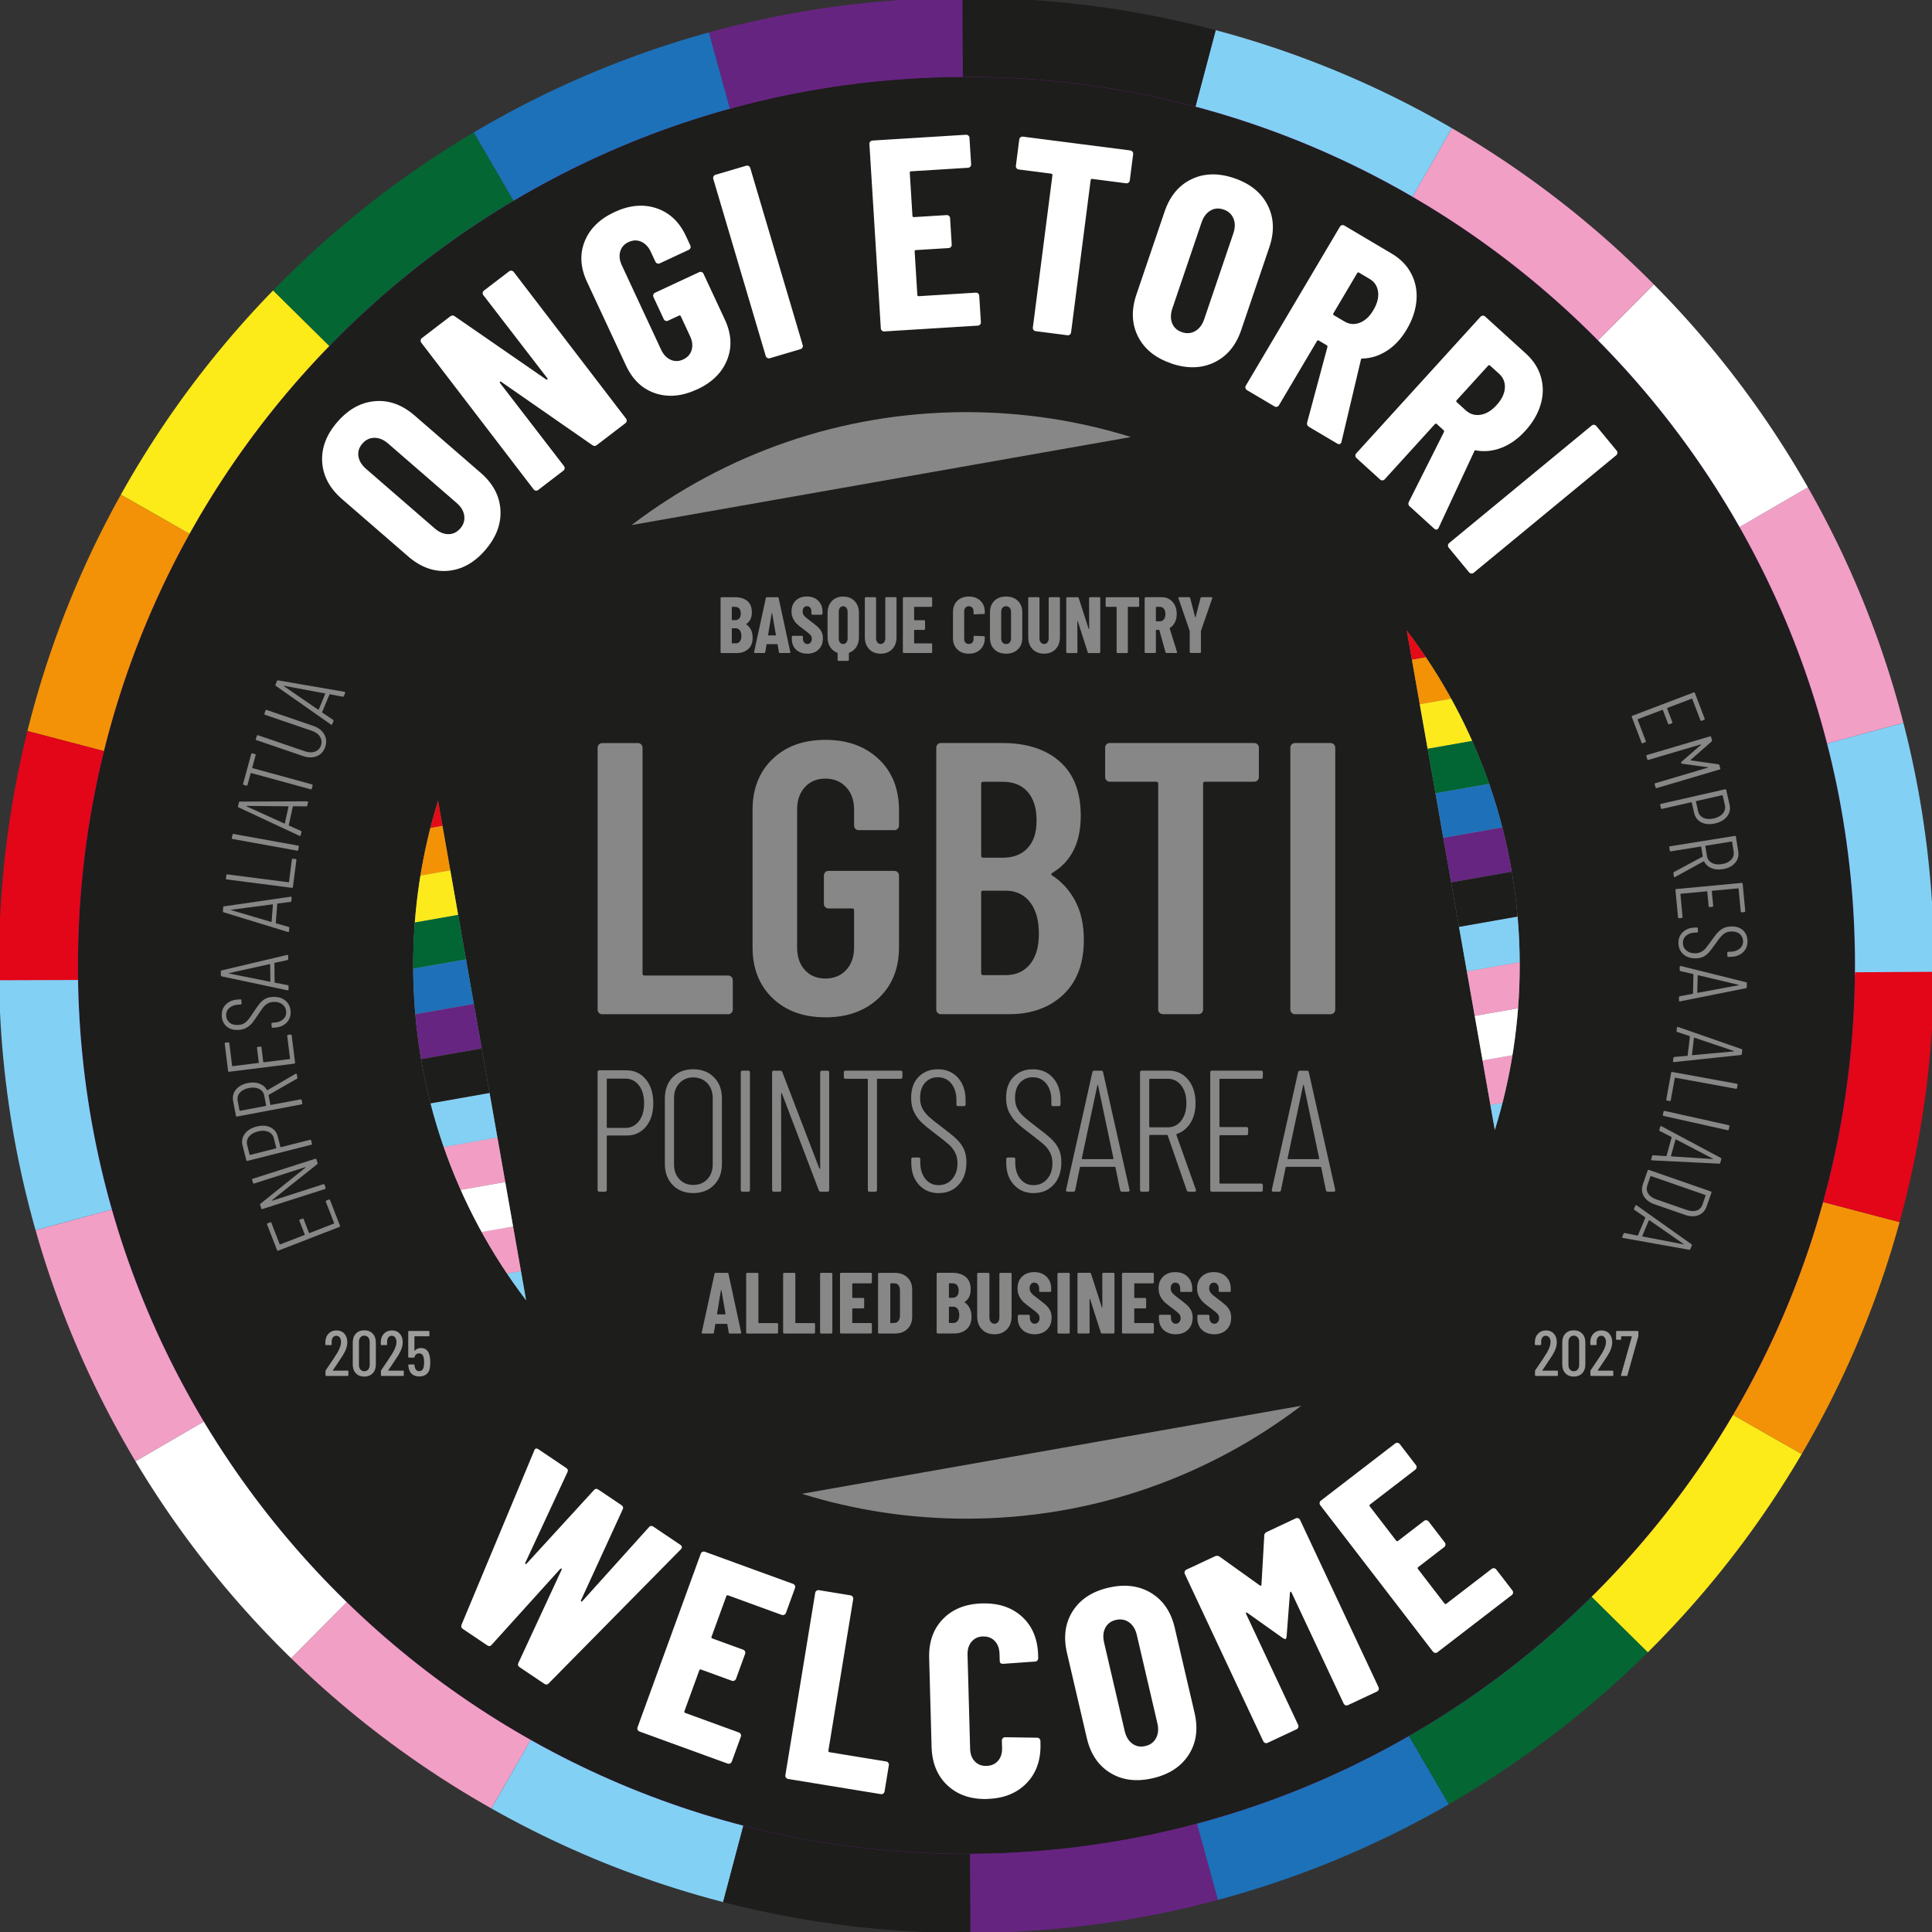
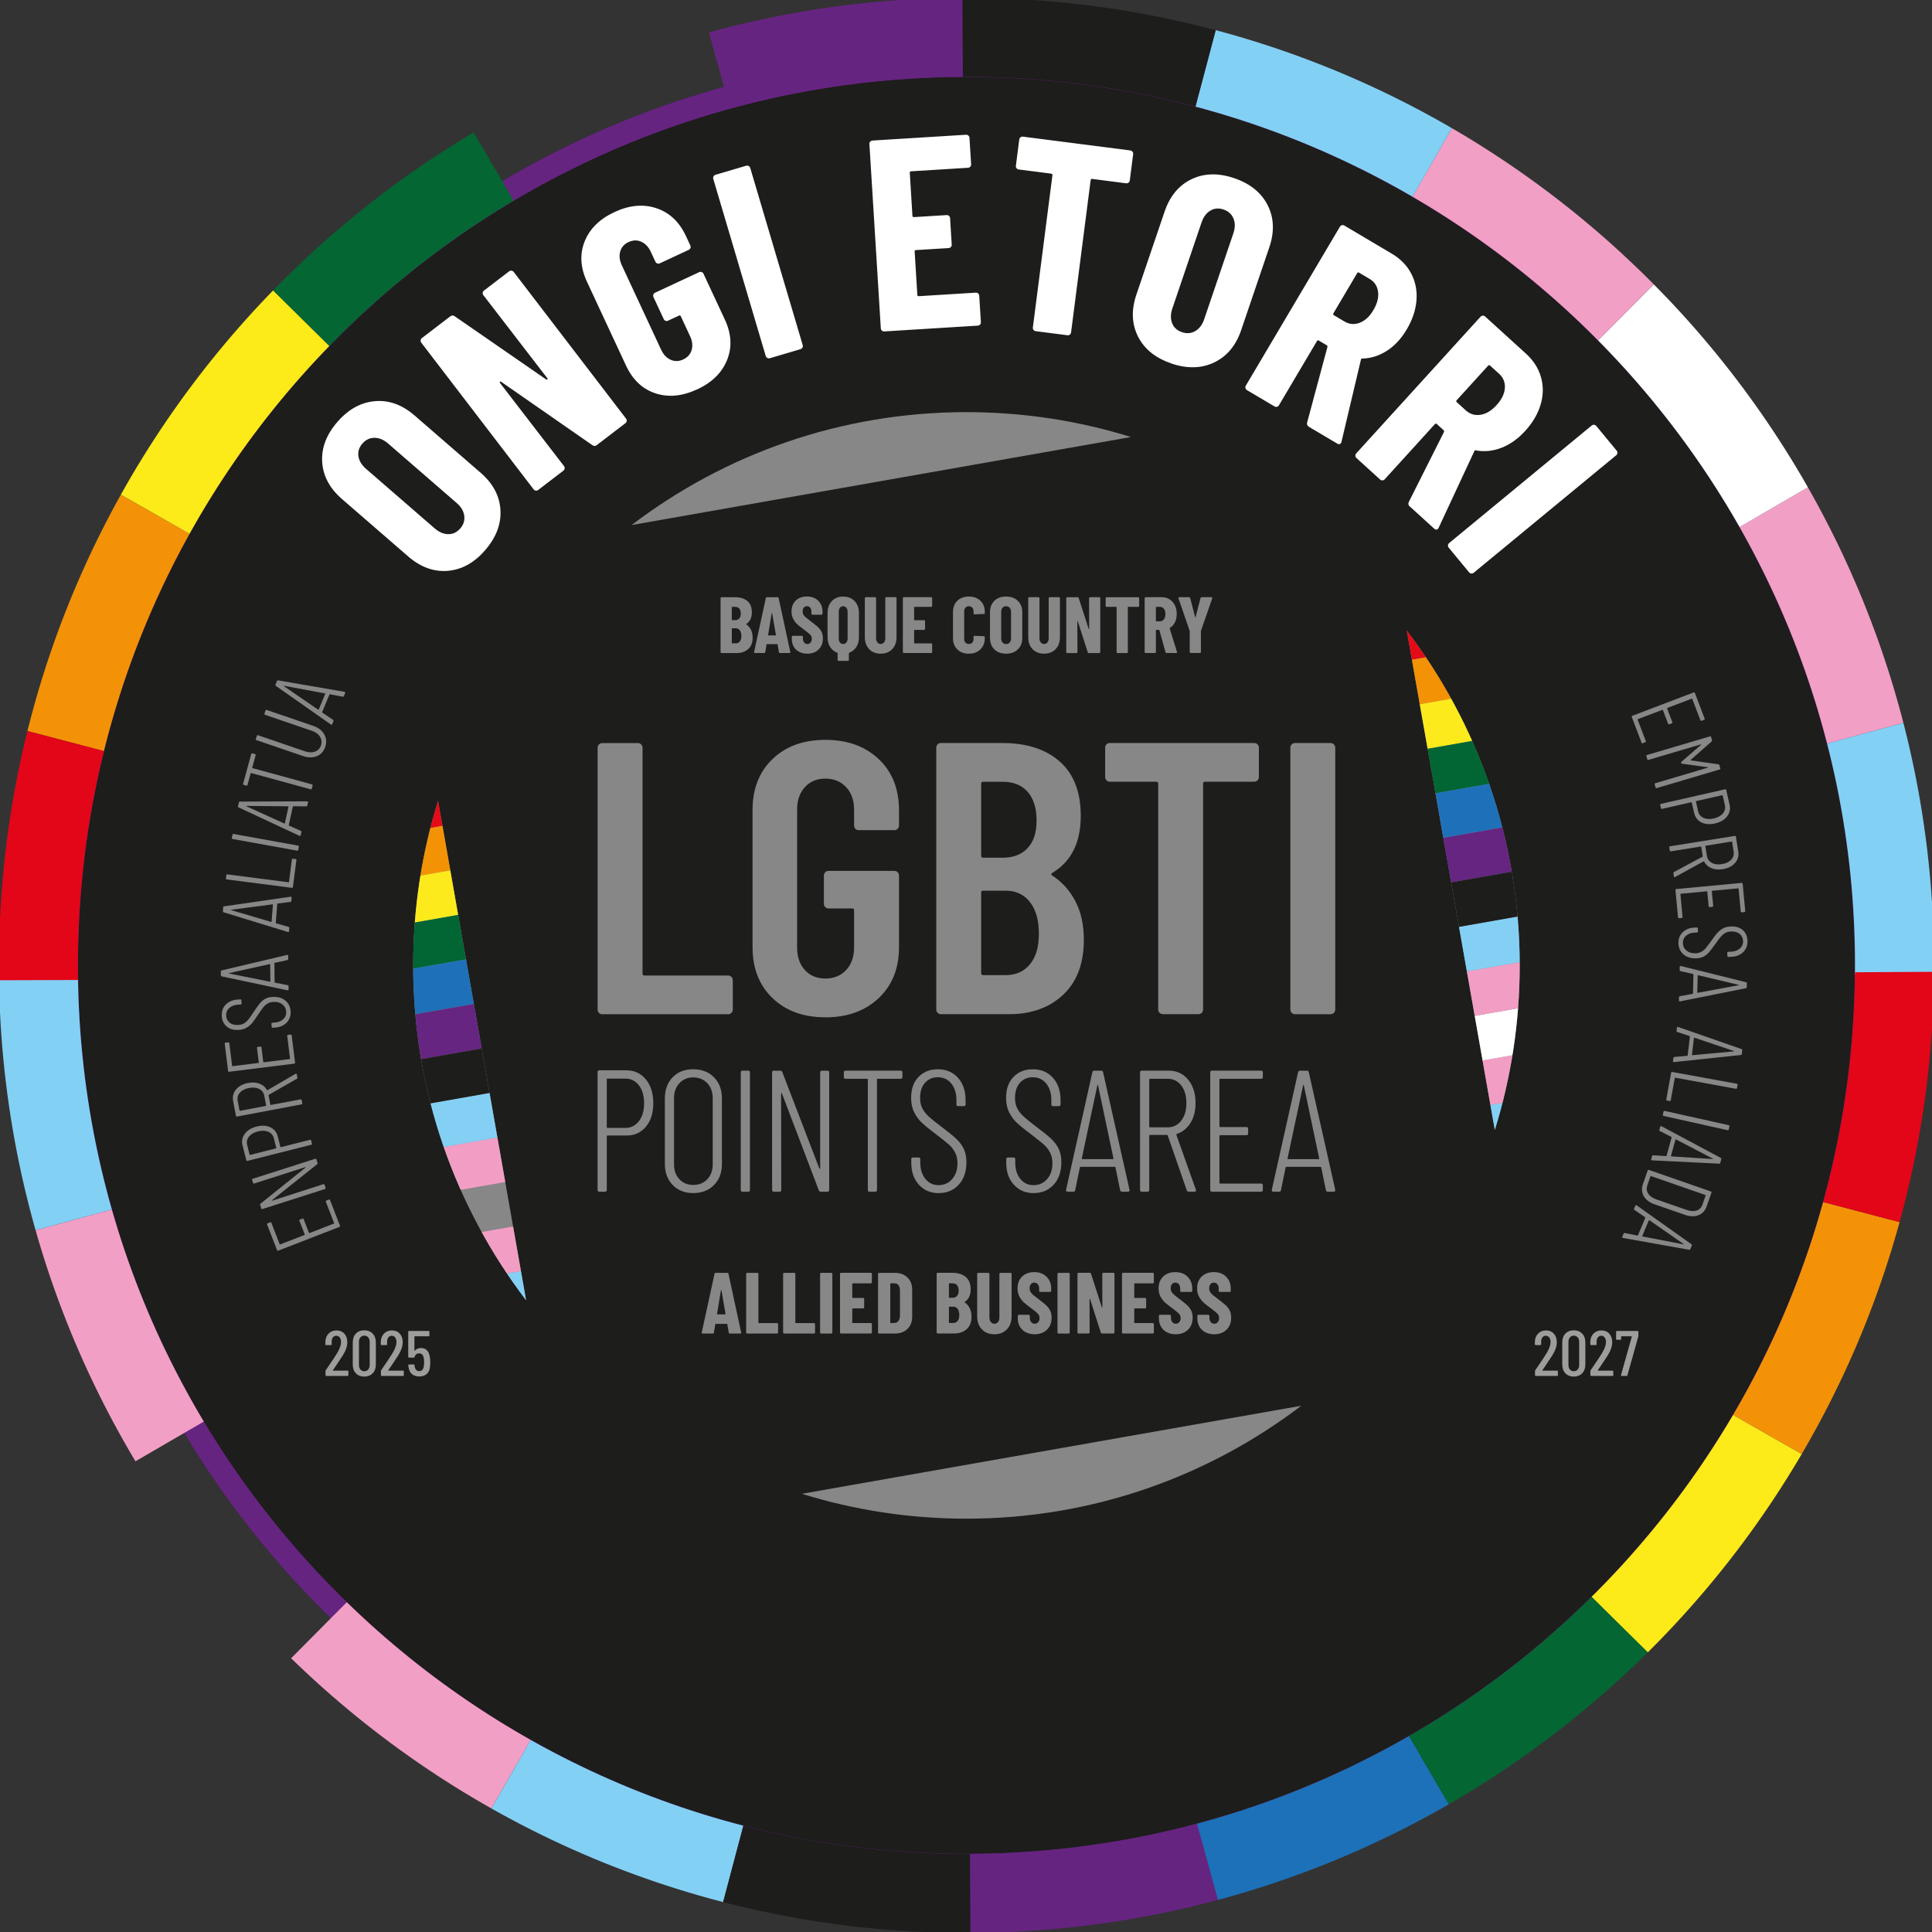
<svg xmlns="http://www.w3.org/2000/svg" id="b" width="212.03mm" height="212.03mm" viewBox="0 0 601.02 601.02">
  <rect x="0" y="0" width="601.02" height="601.02" fill="#333333" stroke="none" />
  <defs>
    <clipPath id="d">
      <rect x="17.51" y="17.51" width="566" height="566" style="fill:none;" />
    </clipPath>
    <clipPath id="e">
      <path d="M24.23,300.31C24.23,147.64,147.99,23.89,300.65,23.89s276.43,123.76,276.43,276.42-123.76,276.43-276.43,276.43S24.23,452.98,24.23,300.31M280.05,0C128.25,10.25,7.31,133.05,0,285.65v29.32c7.43,154.98,132.08,279.23,287.22,286.05h26.86c153.45-6.75,277.07-128.38,286.94-280.99v-39.43C591.31,130.35,471.37,10.14,321.25,0h-41.2Z" style="fill:none;" />
    </clipPath>
    <clipPath id="f">
      <rect x="17.18" y="16.86" width="566.93" height="566.93" style="fill:none;" />
    </clipPath>
    <clipPath id="g">
      <path d="M465.02,351.51c5.03-16.17,7.74-33.36,7.74-51.18,0-39.16-13.1-75.25-35.13-104.17l27.39,155.36Z" style="fill:none;" />
    </clipPath>
    <clipPath id="h">
      <rect x="17.18" y="16.86" width="566.93" height="566.93" style="fill:none;" />
    </clipPath>
    <clipPath id="i">
      <path d="M128.53,300.32c0,39.16,13.1,75.25,35.13,104.17l-27.39-155.36c-5.03,16.17-7.74,33.36-7.74,51.18" style="fill:none;" />
    </clipPath>
  </defs>
  <g id="c">
    <path d="M300.65,583.79c156.55,0,283.46-126.91,283.46-283.46S457.2,16.86,300.65,16.86,17.18,143.77,17.18,300.32s126.91,283.46,283.46,283.46" style="fill:#1d1d1b;" />
    <rect x="17.18" y="16.86" width="566.93" height="566.93" style="fill:none;" />
    <g style="clip-path:url(#d);">
      <path d="M584.11,300.32c0-156.55-126.91-283.46-283.47-283.46S17.18,143.77,17.18,300.32s126.91,283.46,283.46,283.46,283.47-126.91,283.47-283.46M577.02,300.32c0,152.64-123.74,276.38-276.38,276.38S24.27,452.96,24.27,300.32,148.01,23.94,300.64,23.94s276.38,123.74,276.38,276.38" style="fill:#662481;" />
    </g>
    <g style="clip-path:url(#e);">
      <path d="M300.19,304.05l297.72-80.75c-3.52-13-7.9-25.75-13.09-38.17-5.14-12.32-11.09-24.28-17.79-35.83-.06-.1-.12-.2-.17-.3l-266.67,155.05Z" style="fill:#f29fc5;" />
      <path d="M300.19,304.05l266.68-155.05c-6.77-11.64-14.29-22.82-22.52-33.48-8.16-10.57-17-20.59-26.45-30.01-.08-.08-.16-.17-.25-.25l-217.46,218.79Z" style="fill:#fff;" />
      <path d="M300.19,304.05l217.46-218.79c-9.55-9.49-19.71-18.35-30.42-26.51-10.61-8.09-21.75-15.48-33.32-22.14-.1-.06-.2-.12-.3-.18l-153.42,267.62Z" style="fill:#f29fc5;" />
      <path d="M300.19,304.05L453.62,36.43c-11.68-6.7-23.79-12.62-36.24-17.74-12.35-5.07-25.01-9.33-37.91-12.76-.11-.03-.23-.06-.34-.09l-78.93,298.2Z" style="fill:#83d0f5;" />
      <path d="M300.19,304.05L379.12,5.84c-13.02-3.45-26.24-6.03-39.6-7.75-13.24-1.7-26.57-2.54-39.92-2.51-.12,0-.23,0-.35,0l.94,308.47Z" style="fill:#1d1d1b;" />
      <path d="M300.19,304.05l308.48-.94c-.04-13.46-.96-26.91-2.76-40.26-1.78-13.23-4.43-26.33-7.91-39.21-.03-.11-.06-.23-.09-.34l-297.72,80.75Z" style="fill:#83d0f5;" />
      <path d="M301.11,304.04L2.7,225.9c3.41-13.03,7.67-25.81,12.75-38.28,5.04-12.36,10.88-24.38,17.47-35.98.06-.1.11-.2.17-.3l268.02,152.72Z" style="fill:#f39207;" />
      <path d="M301.11,304.04L33.09,151.32c6.67-11.7,14.09-22.95,22.23-33.68,8.06-10.64,16.82-20.73,26.19-30.23.08-.08.16-.17.25-.25l219.36,216.88Z" style="fill:#fcea19;" />
      <path d="M301.11,304.04L81.75,87.16c9.47-9.57,19.55-18.52,30.19-26.78,10.54-8.19,21.61-15.67,33.12-22.43.1-.06.2-.12.3-.18l155.75,266.27Z" style="fill:#046633;" />
-       <path d="M301.11,304.04L145.36,37.77c11.62-6.8,23.68-12.83,36.09-18.05,12.3-5.18,24.93-9.55,37.8-13.09.11-.03.23-.06.34-.09l81.53,297.5Z" style="fill:#1d71b8;" />
      <path d="M301.11,304.04L219.59,6.53c12.99-3.56,26.19-6.26,39.53-8.1,13.22-1.82,26.55-2.77,39.9-2.86.12,0,.23,0,.35,0l1.75,308.47Z" style="fill:#662481;" />
      <path d="M301.11,304.04l-308.47,1.75c-.08-13.46.73-26.92,2.41-40.28,1.67-13.24,4.2-26.36,7.56-39.28.03-.11.06-.23.09-.34l298.41,78.15Z" style="fill:#e30518;" />
      <path d="M301.11,304.02L3.39,384.77c3.53,13,7.9,25.75,13.09,38.17,5.15,12.32,11.09,24.28,17.79,35.83.06.1.12.2.17.3l266.67-155.05Z" style="fill:#f29fc5;" />
-       <path d="M301.11,304.02L34.44,459.08c6.77,11.64,14.29,22.82,22.52,33.48,8.16,10.57,17,20.59,26.45,30.01.08.08.16.17.25.25l217.46-218.79Z" style="fill:#fff;" />
      <path d="M301.11,304.02l-217.46,218.79c9.55,9.49,19.71,18.35,30.42,26.51,10.61,8.09,21.75,15.48,33.32,22.14.1.06.2.12.3.18l153.42-267.62Z" style="fill:#f29fc5;" />
      <path d="M301.11,304.02l-153.42,267.62c11.68,6.7,23.79,12.62,36.24,17.74,12.35,5.07,25.01,9.33,37.91,12.76.11.03.23.06.34.09l78.93-298.2Z" style="fill:#83d0f5;" />
      <path d="M301.11,304.02l-78.93,298.21c13.02,3.44,26.24,6.03,39.6,7.75,13.24,1.7,26.57,2.54,39.92,2.51.12,0,.23,0,.35,0l-.94-308.47Z" style="fill:#1d1d1b;" />
      <path d="M301.11,304.02l-308.48.94c.04,13.46.96,26.91,2.76,40.26,1.78,13.23,4.43,26.33,7.91,39.21.03.11.06.23.09.34l297.72-80.75Z" style="fill:#83d0f5;" />
      <path d="M300.19,304.03l298.41,78.15c-3.41,13.02-7.67,25.81-12.75,38.28-5.04,12.36-10.88,24.38-17.47,35.98-.06.1-.11.2-.17.3l-268.02-152.72Z" style="fill:#f39207;" />
      <path d="M300.19,304.03l268.02,152.72c-6.67,11.7-14.09,22.95-22.23,33.68-8.06,10.64-16.82,20.73-26.19,30.23-.08.08-.16.17-.25.25l-219.36-216.88Z" style="fill:#fcea19;" />
      <path d="M300.19,304.03l219.36,216.89c-9.47,9.57-19.55,18.52-30.19,26.78-10.54,8.19-21.61,15.67-33.12,22.43-.1.06-.2.12-.3.18l-155.75-266.27Z" style="fill:#046633;" />
      <path d="M300.19,304.03l155.75,266.27c-11.62,6.8-23.68,12.83-36.09,18.05-12.3,5.18-24.93,9.55-37.8,13.09-.11.03-.23.06-.34.09l-81.53-297.5Z" style="fill:#1d71b8;" />
      <path d="M300.19,304.03l81.53,297.51c-12.99,3.56-26.19,6.26-39.53,8.1-13.22,1.82-26.55,2.77-39.9,2.86-.12,0-.23,0-.35,0l-1.75-308.47Z" style="fill:#662481;" />
      <path d="M300.19,304.03l308.47-1.75c.08,13.46-.73,26.92-2.41,40.28-1.67,13.24-4.2,26.36-7.56,39.28-.03.11-.06.23-.09.34l-298.41-78.15Z" style="fill:#e30518;" />
    </g>
    <g style="clip-path:url(#f);">
      <path d="M465.02,351.51c5.03-16.17,7.74-33.36,7.74-51.18,0-39.16-13.1-75.25-35.13-104.17l27.39,155.36Z" style="fill:#878787;" />
    </g>
    <g style="clip-path:url(#g);">
      <rect x="412.15" y="190.63" width="59.23" height="14.06" transform="translate(-27.61 79.71) rotate(-10)" style="fill:#e30b18;" />
      <rect x="414.59" y="204.48" width="59.23" height="14.06" transform="translate(-29.98 80.35) rotate(-10)" style="fill:#f39205;" />
      <rect x="417.03" y="218.33" width="59.24" height="14.06" transform="translate(-32.35 80.98) rotate(-10)" style="fill:#fcea1d;" />
      <rect x="419.47" y="232.17" width="59.23" height="14.06" transform="translate(-34.71 81.62) rotate(-10)" style="fill:#016633;" />
      <rect x="421.91" y="246.02" width="59.23" height="14.06" transform="translate(-37.08 82.25) rotate(-10)" style="fill:#1e71b8;" />
      <rect x="424.35" y="259.87" width="59.23" height="14.06" transform="translate(-39.45 82.89) rotate(-10)" style="fill:#652581;" />
      <rect x="439.01" y="342.96" width="59.23" height="14.06" transform="translate(-53.66 86.69) rotate(-10)" style="fill:#84d0f5;" />
      <rect x="436.56" y="329.11" width="59.23" height="14.06" transform="translate(-51.29 86.06) rotate(-10)" style="fill:#f29ec4;" />
      <rect x="434.12" y="315.27" width="59.23" height="14.06" transform="translate(-48.92 85.42) rotate(-10)" style="fill:#fff;" />
      <rect x="431.68" y="301.42" width="59.24" height="14.06" transform="translate(-46.55 84.79) rotate(-10)" style="fill:#f29ec4;" />
      <rect x="429.24" y="287.57" width="59.23" height="14.06" transform="translate(-44.19 84.15) rotate(-10)" style="fill:#84d0f5;" />
      <rect x="426.8" y="273.72" width="59.23" height="14.06" transform="translate(-41.82 83.52) rotate(-10)" style="fill:#1d1d1b;" />
    </g>
    <g style="clip-path:url(#h);">
      <path d="M351.83,135.95c-16.17-5.03-33.36-7.74-51.18-7.74-39.16,0-75.25,13.1-104.17,35.13l155.36-27.39Z" style="fill:#878787;" />
      <path d="M136.27,249.14c-5.03,16.17-7.74,33.36-7.74,51.18,0,39.16,13.1,75.25,35.13,104.17l-27.39-155.36Z" style="fill:#878787;" />
    </g>
    <g style="clip-path:url(#i);">
      <rect x="103.05" y="243.62" width="59.24" height="14.06" transform="translate(-41.51 26.85) rotate(-10)" style="fill:#e30b18;" />
      <rect x="105.49" y="257.47" width="59.24" height="14.06" transform="translate(-43.88 27.48) rotate(-10)" style="fill:#f39205;" />
      <rect x="107.93" y="271.32" width="59.24" height="14.06" transform="translate(-46.24 28.11) rotate(-10)" style="fill:#fcea1d;" />
      <rect x="110.37" y="285.16" width="59.24" height="14.06" transform="translate(-48.61 28.75) rotate(-10)" style="fill:#016633;" />
      <rect x="112.82" y="299.01" width="59.24" height="14.06" transform="translate(-50.98 29.38) rotate(-10)" style="fill:#1e71b8;" />
      <rect x="115.26" y="312.86" width="59.24" height="14.06" transform="translate(-53.35 30.02) rotate(-10)" style="fill:#652581;" />
      <rect x="129.91" y="395.95" width="59.24" height="14.06" transform="translate(-67.55 33.82) rotate(-10)" style="fill:#84d0f5;" />
      <rect x="127.47" y="382.1" width="59.24" height="14.06" transform="translate(-65.19 33.19) rotate(-10)" style="fill:#f29ec4;" />
-       <rect x="125.03" y="368.26" width="59.24" height="14.06" transform="translate(-62.82 32.55) rotate(-10)" style="fill:#fff;" />
      <rect x="122.58" y="354.41" width="59.24" height="14.06" transform="translate(-60.45 31.92) rotate(-10)" style="fill:#f29ec4;" />
      <rect x="120.14" y="340.56" width="59.23" height="14.06" transform="translate(-58.08 31.29) rotate(-10)" style="fill:#84d0f5;" />
      <rect x="117.7" y="326.71" width="59.23" height="14.06" transform="translate(-55.72 30.65) rotate(-10)" style="fill:#1d1d1b;" />
    </g>
    <path d="M249.46,464.7c16.17,5.03,33.36,7.74,51.18,7.74,39.16,0,75.25-13.1,104.17-35.13l-155.36,27.39Z" style="fill:#878787;" />
    <path d="M400.54,360.39l4.84-22.76c.04-.11.07-.16.11-.16s.07.05.11.16l4.79,22.76c0,.14-.05.21-.16.21h-9.52c-.11,0-.16-.07-.16-.21M413.07,370.72h1.83c.32,0,.48-.16.48-.48v-.11l-8.23-36.58c-.04-.32-.23-.48-.59-.48h-2.15c-.32,0-.52.16-.59.48l-8.18,36.58c-.04.18-.01.32.08.43.09.11.22.16.4.16h1.78c.36,0,.56-.16.59-.48l1.45-7.05c0-.07.03-.12.08-.16.05-.04.12-.05.19-.05h10.54c.07,0,.13.02.19.05.05.04.08.09.08.16l1.45,7.05c.07.32.27.48.59.48M392.85,335.05v-1.45c0-.36-.18-.54-.54-.54h-15.28c-.36,0-.54.18-.54.54v36.58c0,.36.18.54.54.54h15.28c.36,0,.54-.18.54-.54v-1.45c0-.36-.18-.54-.54-.54h-12.75c-.14,0-.21-.07-.21-.21v-14.63c0-.14.07-.21.21-.21h8.18c.36,0,.54-.18.54-.54v-1.45c0-.36-.18-.54-.54-.54h-8.18c-.14,0-.21-.07-.21-.21v-14.58c0-.14.07-.22.21-.22h12.75c.36,0,.54-.18.54-.54M357.72,335.59h5.49c1.76,0,3.17.69,4.25,2.07,1.08,1.38,1.61,3.22,1.61,5.51s-.54,4.08-1.61,5.46c-1.08,1.38-2.49,2.07-4.25,2.07h-5.49c-.14,0-.21-.07-.21-.22v-14.69c0-.14.07-.22.21-.22M369.83,370.72h1.77c.32,0,.48-.12.48-.38l-.05-.21-6.08-17.11c-.04-.14.02-.23.16-.27,1.79-.61,3.21-1.76,4.25-3.44,1.04-1.69,1.56-3.73,1.56-6.13,0-3.01-.77-5.45-2.31-7.32-1.54-1.86-3.57-2.8-6.08-2.8h-8.34c-.36,0-.54.18-.54.54v36.58c0,.36.18.54.54.54h1.78c.36,0,.54-.18.54-.54v-16.89c0-.14.07-.22.21-.22h5.33c.11,0,.18.05.21.16l5.92,17.05c.11.29.32.43.65.43M336.53,360.39l4.84-22.76c.04-.11.07-.16.11-.16s.07.05.11.16l4.79,22.76c0,.14-.05.21-.16.21h-9.52c-.11,0-.16-.07-.16-.21M349.06,370.72h1.83c.32,0,.49-.16.49-.48v-.11l-8.23-36.58c-.04-.32-.23-.48-.59-.48h-2.15c-.32,0-.52.16-.59.48l-8.18,36.58c-.04.18,0,.32.08.43.09.11.22.16.4.16h1.77c.36,0,.56-.16.59-.48l1.45-7.05c0-.07.03-.12.08-.16.05-.04.12-.05.19-.05h10.54c.07,0,.14.02.19.05.05.04.08.09.08.16l1.45,7.05c.07.32.27.48.59.48M321.57,371.15c2.55,0,4.62-.87,6.21-2.61,1.6-1.74,2.39-4.08,2.39-7.02,0-1.61-.28-2.99-.83-4.14-.56-1.15-1.35-2.21-2.39-3.17-1.04-.97-2.62-2.24-4.73-3.82-1.72-1.29-3-2.33-3.85-3.12-.84-.79-1.49-1.63-1.94-2.53-.45-.9-.67-1.95-.67-3.17,0-2.04.52-3.63,1.56-4.76,1.04-1.13,2.35-1.69,3.93-1.69,1.76,0,3.16.65,4.22,1.96,1.06,1.31,1.59,3.02,1.59,5.14v1.35c0,.36.18.54.54.54h1.78c.36,0,.54-.18.54-.54v-1.35c0-2.87-.79-5.18-2.37-6.94-1.58-1.76-3.68-2.64-6.29-2.64-2.44,0-4.43.79-5.97,2.37-1.54,1.58-2.31,3.75-2.31,6.51,0,1.76.32,3.27.97,4.55.65,1.27,1.46,2.37,2.45,3.28.99.91,2.41,2.07,4.28,3.47,1.83,1.4,3.15,2.45,3.95,3.15.81.7,1.47,1.53,1.99,2.5.52.97.78,2.12.78,3.44,0,2.01-.56,3.64-1.67,4.9-1.11,1.26-2.51,1.88-4.2,1.88s-3.06-.65-4.11-1.94c-1.06-1.29-1.59-2.99-1.59-5.11v-1.02c0-.36-.18-.54-.54-.54h-1.72c-.36,0-.54.18-.54.54v1.13c0,2.8.79,5.07,2.37,6.81,1.58,1.74,3.64,2.61,6.19,2.61M292.04,371.15c2.55,0,4.62-.87,6.21-2.61,1.6-1.74,2.39-4.08,2.39-7.02,0-1.61-.28-2.99-.83-4.14-.56-1.15-1.35-2.21-2.39-3.17-1.04-.97-2.62-2.24-4.73-3.82-1.72-1.29-3-2.33-3.85-3.12-.84-.79-1.49-1.63-1.94-2.53-.45-.9-.67-1.95-.67-3.17,0-2.04.52-3.63,1.56-4.76,1.04-1.13,2.35-1.69,3.93-1.69,1.76,0,3.17.65,4.22,1.96,1.06,1.31,1.59,3.02,1.59,5.14v1.35c0,.36.18.54.54.54h1.77c.36,0,.54-.18.54-.54v-1.35c0-2.87-.79-5.18-2.37-6.94-1.58-1.76-3.68-2.64-6.29-2.64-2.44,0-4.43.79-5.97,2.37-1.54,1.58-2.31,3.75-2.31,6.51,0,1.76.32,3.27.97,4.55.65,1.27,1.46,2.37,2.45,3.28.99.91,2.41,2.07,4.28,3.47,1.83,1.4,3.15,2.45,3.95,3.15.81.7,1.47,1.53,1.99,2.5.52.97.78,2.12.78,3.44,0,2.01-.56,3.64-1.67,4.9-1.11,1.26-2.51,1.88-4.2,1.88s-3.06-.65-4.11-1.94c-1.06-1.29-1.59-2.99-1.59-5.11v-1.02c0-.36-.18-.54-.54-.54h-1.72c-.36,0-.54.18-.54.54v1.13c0,2.8.79,5.07,2.37,6.81,1.58,1.74,3.64,2.61,6.19,2.61M280.2,333.06h-17.16c-.36,0-.54.18-.54.54v1.45c0,.36.18.54.54.54h6.72c.14,0,.21.07.21.22v34.38c0,.36.18.54.54.54h1.77c.36,0,.54-.18.54-.54v-34.38c0-.14.07-.22.22-.22h7.15c.36,0,.54-.18.54-.54v-1.45c0-.36-.18-.54-.54-.54M255.14,333.6v29.8c0,.11-.04.17-.11.19-.07.02-.13-.03-.16-.13l-11.51-29.96c-.11-.29-.3-.43-.59-.43h-2.04c-.36,0-.54.18-.54.54v36.58c0,.36.18.54.54.54h1.77c.36,0,.54-.18.54-.54l-.05-29.96c0-.11.04-.17.11-.19.07-.02.12.03.16.14l11.46,30.12c.11.29.3.43.59.43h2.1c.36,0,.54-.18.54-.54v-36.58c0-.36-.18-.54-.54-.54h-1.72c-.36,0-.54.18-.54.54M230.98,370.72h1.78c.36,0,.54-.18.54-.54v-36.58c0-.36-.18-.54-.54-.54h-1.78c-.36,0-.54.18-.54.54v36.58c0,.36.18.54.54.54M215.65,368.62c-1.76,0-3.19-.59-4.3-1.77-1.11-1.18-1.67-2.73-1.67-4.63v-20.6c0-1.9.56-3.45,1.67-4.65,1.11-1.2,2.55-1.8,4.3-1.8s3.26.6,4.38,1.8c1.13,1.2,1.69,2.75,1.69,4.65v20.6c0,1.9-.56,3.44-1.69,4.63-1.13,1.18-2.59,1.77-4.38,1.77M215.65,371.15c2.65,0,4.81-.83,6.46-2.5,1.65-1.67,2.47-3.85,2.47-6.54v-20.39c0-2.73-.82-4.92-2.47-6.59-1.65-1.67-3.8-2.5-6.46-2.5s-4.79.83-6.4,2.5c-1.61,1.67-2.42,3.87-2.42,6.59v20.39c0,2.69.82,4.87,2.45,6.54s3.76,2.5,6.38,2.5M194.51,350.87h-5.54c-.14,0-.21-.07-.21-.21v-14.9c0-.14.07-.22.21-.22h5.54c1.76,0,3.17.7,4.25,2.1,1.08,1.4,1.61,3.26,1.61,5.6s-.54,4.14-1.61,5.54c-1.08,1.4-2.49,2.1-4.25,2.1M194.83,332.95h-8.39c-.36,0-.54.18-.54.54v36.69c0,.36.18.54.54.54h1.78c.36,0,.54-.18.54-.54v-16.73c0-.14.07-.21.21-.21h5.97c2.47,0,4.47-.91,6-2.74,1.52-1.83,2.29-4.27,2.29-7.32s-.77-5.51-2.31-7.4c-1.54-1.88-3.57-2.82-6.08-2.82" style="fill:#878787;" />
    <path d="M402.85,315.51h11.09c.4,0,.74-.14,1.02-.42.28-.28.42-.62.42-1.02v-81.48c0-.4-.14-.74-.42-1.02-.28-.28-.62-.42-1.02-.42h-11.09c-.4,0-.74.14-1.02.42s-.42.62-.42,1.02v81.48c0,.4.14.74.42,1.02.28.28.62.42,1.02.42M390.2,231.14h-44.96c-.4,0-.74.14-1.02.42-.28.28-.42.62-.42,1.02v9.16c0,.4.14.74.42,1.02.28.28.62.42,1.02.42h14.46c.4,0,.6.2.6.6v70.27c0,.4.14.74.42,1.02.28.28.62.42,1.02.42h11.09c.4,0,.74-.14,1.02-.42.28-.28.42-.62.42-1.02v-70.27c0-.4.2-.6.6-.6h15.31c.4,0,.74-.14,1.02-.42.28-.28.42-.62.42-1.02v-9.16c0-.4-.14-.74-.42-1.02-.28-.28-.62-.42-1.02-.42M312.82,303.34h-6.99c-.4,0-.6-.2-.6-.6v-25.07c0-.4.2-.6.6-.6h6.99c3.21,0,5.74,1.19,7.59,3.56,1.85,2.37,2.77,5.65,2.77,9.82s-.92,7.27-2.77,9.52c-1.85,2.25-4.38,3.38-7.59,3.38M305.83,243.2h6.15c3.29,0,5.86,1.05,7.71,3.13,1.85,2.09,2.77,5.06,2.77,8.92s-.92,6.55-2.77,8.56c-1.85,2.01-4.42,3.01-7.71,3.01h-6.15c-.4,0-.6-.2-.6-.6v-22.42c0-.4.2-.6.6-.6M337.17,292.37c0-4.66-.89-8.68-2.65-12.05-1.77-3.37-4.22-6.07-7.35-8.08-.24-.24-.16-.48.24-.72,5.86-3.54,8.8-9.44,8.8-17.72,0-7.39-2.17-13.02-6.51-16.87-4.34-3.86-10.33-5.79-17.96-5.79h-19.04c-.4,0-.74.14-1.02.42-.28.28-.42.62-.42,1.02v81.48c0,.4.14.74.42,1.02.28.28.62.42,1.02.42h21.21c6.91,0,12.51-2.01,16.81-6.03,4.3-4.02,6.45-9.72,6.45-17.12M256.77,316.48c6.83,0,12.35-1.99,16.57-5.97,4.22-3.98,6.33-9.26,6.33-15.85v-22.3c0-.4-.14-.74-.42-1.02-.28-.28-.62-.42-1.02-.42h-20.49c-.4,0-.74.14-1.02.42-.28.28-.42.62-.42,1.02v8.8c0,.4.14.74.42,1.02.28.28.62.42,1.02.42h7.35c.4,0,.6.2.6.6v11.57c0,2.89-.82,5.22-2.47,6.99-1.65,1.77-3.8,2.65-6.45,2.65s-4.78-.88-6.39-2.65c-1.61-1.77-2.41-4.1-2.41-6.99v-42.91c0-2.89.8-5.22,2.41-6.99,1.61-1.77,3.74-2.65,6.39-2.65s4.8.88,6.45,2.65c1.65,1.77,2.47,4.1,2.47,6.99v4.94c0,.4.14.74.42,1.03.28.28.62.42,1.03.42h11.09c.4,0,.74-.14,1.02-.42.28-.28.42-.62.42-1.03v-4.7c0-6.67-2.11-11.99-6.33-15.97-4.22-3.98-9.74-5.97-16.57-5.97s-12.31,1.99-16.45,5.97c-4.14,3.98-6.21,9.26-6.21,15.85v42.67c0,6.59,2.07,11.87,6.21,15.85,4.14,3.98,9.62,5.97,16.45,5.97M187.35,315.51h39.17c.4,0,.74-.14,1.02-.42.28-.28.42-.62.42-1.02v-9.16c0-.4-.14-.74-.42-1.02-.28-.28-.62-.42-1.02-.42h-26.03c-.4,0-.6-.2-.6-.6v-70.27c0-.4-.14-.74-.42-1.02-.28-.28-.62-.42-1.02-.42h-11.09c-.4,0-.74.14-1.03.42-.28.28-.42.62-.42,1.02v81.48c0,.4.14.74.42,1.02.28.28.62.42,1.03.42" style="fill:#878787;" />
    <path d="M370.39,203.13h2.9c.08,0,.15-.03.21-.09.06-.06.09-.13.09-.21v-6.45l.02-.15,3.5-10.1c.03-.11.02-.2-.02-.26-.05-.06-.12-.09-.22-.09h-3.05c-.18,0-.3.08-.35.25l-1.54,5.93c-.02.05-.04.08-.07.08s-.06-.02-.07-.08l-1.54-5.93c-.05-.16-.17-.25-.35-.25h-3.05c-.18,0-.27.07-.27.22,0,.05,0,.09.03.12l3.47,10.1.03.15v6.45c0,.08.03.15.09.21.06.06.13.09.21.09M359.7,188.78h1.12c.51,0,.93.2,1.25.61.32.41.48.96.48,1.65s-.16,1.22-.48,1.63c-.32.4-.74.61-1.25.61h-1.12c-.08,0-.12-.04-.12-.12v-4.24c0-.08.04-.12.12-.12M362.92,203.15h2.98c.18,0,.27-.08.27-.25l-.02-.1-2.28-7.32s-.02-.06,0-.09c.02-.03.04-.05.08-.06.66-.41,1.18-.99,1.55-1.74.37-.74.56-1.6.56-2.58,0-1.03-.19-1.94-.58-2.73-.39-.79-.94-1.41-1.65-1.85-.71-.44-1.52-.66-2.43-.66h-5.01c-.08,0-.15.03-.21.09-.06.06-.09.13-.09.21v16.78c0,.08.03.15.09.21.06.06.13.09.21.09h2.9c.08,0,.15-.03.21-.09.06-.06.09-.13.09-.21v-6.78c0-.08.04-.12.12-.12h.84s.09.03.12.1l1.91,6.85c.05.17.17.25.35.25M354.09,185.78h-9.83c-.08,0-.15.03-.21.09-.06.06-.09.13-.09.21v2.41c0,.08.03.15.09.21.06.06.13.09.21.09h2.98c.08,0,.12.04.12.12v13.95c0,.08.03.15.09.21s.13.09.21.09h2.9c.08,0,.15-.03.21-.09.06-.06.09-.13.09-.21v-13.95c0-.08.04-.12.12-.12h3.1c.08,0,.15-.03.21-.09s.09-.13.09-.21v-2.41c0-.08-.03-.15-.09-.21s-.13-.09-.21-.09M338.8,186.08l.02,9.53s-.02.08-.06.09c-.04,0-.07-.01-.09-.06l-3.1-9.61c-.05-.16-.16-.25-.32-.25h-3.25c-.08,0-.15.03-.21.09-.06.06-.09.13-.09.21v16.78c0,.08.03.15.09.21.06.06.13.09.21.09h2.88c.08,0,.15-.03.21-.09s.09-.13.09-.21l-.03-9.53s.02-.08.06-.09c.04,0,.07.01.09.06l3.08,9.61c.05.17.16.25.32.25h3.28c.08,0,.15-.03.21-.09s.09-.13.09-.21v-16.78c0-.08-.03-.15-.09-.21s-.13-.09-.21-.09h-2.88c-.08,0-.15.03-.21.09-.06.06-.09.13-.09.21M324.82,203.35c1.47,0,2.66-.47,3.56-1.4.9-.93,1.35-2.18,1.35-3.74v-12.14c0-.08-.03-.15-.09-.21s-.13-.09-.21-.09h-2.9c-.08,0-.15.03-.21.09s-.09.13-.09.21v12.48c0,.53-.13.96-.39,1.29s-.6.5-1.03.5-.78-.17-1.04-.5c-.27-.33-.4-.76-.4-1.29v-12.48c0-.08-.03-.15-.09-.21-.06-.06-.13-.09-.21-.09h-2.9c-.08,0-.15.03-.21.09-.06.06-.09.13-.09.21v12.14c0,1.56.45,2.8,1.35,3.74s2.1,1.4,3.59,1.4M312.98,200.35c-.46,0-.83-.16-1.11-.48-.27-.32-.41-.75-.41-1.28v-8.24c0-.53.14-.96.41-1.28.27-.32.64-.48,1.11-.48s.83.16,1.12.48c.28.32.42.75.42,1.28v8.24c0,.53-.14.96-.42,1.28-.28.32-.65.48-1.12.48M312.98,203.35c1.52,0,2.74-.45,3.66-1.34.92-.89,1.38-2.08,1.38-3.58v-7.94c0-1.49-.46-2.68-1.38-3.58-.92-.89-2.14-1.34-3.66-1.34s-2.74.45-3.65,1.34c-.91.89-1.36,2.09-1.36,3.58v7.94c0,1.49.45,2.68,1.36,3.58.91.89,2.13,1.34,3.65,1.34M301.39,203.35c1.49,0,2.69-.44,3.6-1.33.91-.89,1.37-2.07,1.37-3.56v-.25c0-.08-.03-.15-.09-.21-.06-.06-.13-.09-.21-.09l-2.9-.12c-.08,0-.15.03-.21.09-.06.06-.09.13-.09.21v.67c0,.48-.13.87-.4,1.15-.26.29-.62.43-1.07.43s-.78-.15-1.04-.43c-.27-.29-.4-.67-.4-1.15v-8.56c0-.48.13-.87.4-1.17.26-.3.61-.45,1.04-.45s.8.15,1.07.45c.26.3.4.69.4,1.17v.64c0,.18.1.27.3.27l2.9-.12c.08,0,.15-.03.21-.09.06-.06.09-.13.09-.21v-.27c0-1.47-.45-2.65-1.35-3.52-.9-.88-2.11-1.32-3.61-1.32s-2.68.44-3.59,1.32c-.9.88-1.35,2.05-1.35,3.52v8.04c0,1.49.45,2.68,1.35,3.56.9.89,2.1,1.33,3.59,1.33M289.98,188.48v-2.41c0-.08-.03-.15-.09-.21s-.13-.09-.21-.09h-8.51c-.08,0-.15.03-.21.09-.06.06-.09.13-.09.21v16.78c0,.08.03.15.09.21.06.06.13.09.21.09h8.51c.08,0,.15-.03.21-.09s.09-.13.09-.21v-2.41c0-.08-.03-.15-.09-.21s-.13-.09-.21-.09h-5.19c-.08,0-.12-.04-.12-.12v-3.95c0-.08.04-.12.12-.12h2.98c.08,0,.15-.03.21-.09.06-.06.09-.13.09-.21v-2.41c0-.08-.03-.15-.09-.21-.06-.06-.13-.09-.21-.09h-2.98c-.08,0-.12-.04-.12-.12v-3.92c0-.08.04-.12.12-.12h5.19c.08,0,.15-.03.21-.09s.09-.13.09-.21M273.99,203.35c1.47,0,2.66-.47,3.56-1.4.9-.93,1.35-2.18,1.35-3.74v-12.14c0-.08-.03-.15-.09-.21-.06-.06-.13-.09-.21-.09h-2.9c-.08,0-.15.03-.21.09-.06.06-.09.13-.09.21v12.48c0,.53-.13.96-.39,1.29-.26.33-.6.5-1.03.5s-.78-.17-1.04-.5c-.26-.33-.4-.76-.4-1.29v-12.48c0-.08-.03-.15-.09-.21-.06-.06-.13-.09-.21-.09h-2.9c-.08,0-.15.03-.21.09-.06.06-.09.13-.09.21v12.14c0,1.56.45,2.8,1.35,3.74.9.93,2.1,1.4,3.59,1.4M260.93,190.3c0-.51.12-.93.37-1.24.25-.31.58-.47.99-.47s.75.16,1,.47c.26.32.39.73.39,1.24v8.34c0,.51-.13.93-.39,1.24-.26.32-.59.47-1,.47s-.75-.16-.99-.47c-.25-.31-.37-.73-.37-1.24v-8.34ZM262.3,185.58c-.96,0-1.81.21-2.54.63-.74.42-1.31,1.02-1.71,1.79-.41.77-.61,1.66-.61,2.67v7.6c0,1.16.27,2.16.81,3s1.28,1.44,2.22,1.79c.07.02.1.06.1.12v2.11c0,.08.03.15.09.21.06.06.13.09.21.09h2.9c.08,0,.15-.03.21-.09.06-.06.09-.13.09-.21v-2.11c0-.07.03-.11.1-.12.94-.35,1.68-.94,2.22-1.79.54-.84.81-1.85.81-3v-7.6c0-1.52-.45-2.75-1.34-3.68s-2.08-1.4-3.55-1.4M251.13,203.35c1.46,0,2.63-.43,3.52-1.29.89-.86,1.34-2.02,1.34-3.48,0-.79-.14-1.48-.43-2.05-.29-.57-.7-1.09-1.22-1.56-.52-.47-1.29-1.09-2.32-1.85-.93-.68-1.55-1.21-1.86-1.59-.31-.38-.47-.82-.47-1.32s.12-.91.37-1.2c.25-.29.57-.44.97-.44s.75.15,1,.46c.26.31.39.72.39,1.23v.67c0,.08.03.15.09.21.06.06.13.09.21.09h2.85c.08,0,.15-.03.21-.09.06-.06.09-.13.09-.21v-.6c0-1.42-.44-2.57-1.33-3.45-.88-.88-2.06-1.32-3.51-1.32s-2.6.42-3.48,1.27c-.88.84-1.32,1.97-1.32,3.38,0,.89.18,1.68.55,2.36.36.68.8,1.25,1.32,1.71.51.46,1.18.99,2.01,1.59.96.7,1.61,1.22,1.94,1.58.33.36.5.78.5,1.28s-.13.87-.4,1.17c-.26.3-.6.45-.99.45s-.73-.16-.99-.47c-.26-.31-.4-.73-.4-1.24v-.55c0-.08-.03-.15-.09-.21-.06-.06-.13-.09-.21-.09h-2.85c-.08,0-.15.03-.21.09-.06.06-.09.13-.09.21v.72c0,.89.2,1.68.6,2.37.4.69.96,1.22,1.69,1.6.73.38,1.57.57,2.53.57M238.94,197.54l1.12-6.78c.02-.05.04-.08.07-.08s.06.02.07.08l1.17,6.78c.02.08-.02.12-.1.12h-2.23c-.07,0-.1-.04-.1-.12M242.62,203.15h2.98c.18,0,.27-.07.27-.22l-.02-.1-3.62-16.78c-.03-.18-.14-.27-.32-.27h-3.35c-.18,0-.29.09-.32.27l-3.65,16.78c-.05.21.03.32.25.32h2.9c.2,0,.31-.09.32-.27l.4-2.38c0-.08.05-.12.15-.12h3.15c.1,0,.15.04.15.12l.4,2.38c.02.18.12.27.32.27M228.87,200.12h-1.09c-.08,0-.12-.04-.12-.12v-4.42c0-.08.04-.12.12-.12h1.12c.53,0,.95.21,1.27.65.31.43.47,1.01.47,1.74s-.16,1.29-.47,1.69c-.32.4-.74.6-1.29.6M227.77,188.78h.89c.58,0,1.02.18,1.33.55.31.36.46.89.46,1.56s-.16,1.15-.47,1.5c-.32.36-.75.53-1.32.53h-.89c-.08,0-.12-.04-.12-.12v-3.9c0-.08.04-.12.12-.12M234.13,198.36c0-1.82-.65-3.19-1.96-4.12-.05-.05-.04-.1.03-.15,1.12-.74,1.69-1.94,1.69-3.57s-.47-2.76-1.4-3.55c-.94-.79-2.23-1.19-3.88-1.19h-4.15c-.08,0-.15.03-.21.09-.06.06-.09.13-.09.21v16.78c0,.08.03.15.09.21.06.06.13.09.21.09h4.69c1.47,0,2.67-.41,3.6-1.24.93-.83,1.39-2.01,1.39-3.55" style="fill:#878787;" />
    <path d="M377.71,415.07c1.58,0,2.86-.47,3.83-1.4.97-.94,1.46-2.19,1.46-3.78,0-.86-.16-1.61-.47-2.23-.32-.62-.76-1.19-1.32-1.7-.57-.51-1.41-1.18-2.52-2.01-1.01-.74-1.68-1.31-2.02-1.73-.34-.41-.51-.89-.51-1.43s.14-.99.4-1.31c.27-.32.62-.47,1.05-.47s.81.17,1.09.5c.28.33.42.78.42,1.33v.73c0,.09.03.17.09.23.06.06.14.1.23.1h3.1c.09,0,.17-.03.23-.1.06-.06.1-.14.1-.23v-.65c0-1.55-.48-2.8-1.44-3.75-.96-.95-2.23-1.43-3.82-1.43s-2.83.46-3.78,1.38c-.95.92-1.43,2.14-1.43,3.67,0,.97.2,1.83.59,2.56.4.74.87,1.36,1.43,1.86.56.5,1.29,1.08,2.19,1.73,1.04.76,1.74,1.33,2.1,1.71.36.39.54.85.54,1.39s-.14.94-.43,1.27c-.29.32-.65.49-1.08.49s-.79-.17-1.08-.51c-.29-.34-.43-.79-.43-1.35v-.59c0-.09-.03-.17-.09-.23-.06-.06-.14-.1-.23-.1h-3.1c-.09,0-.17.03-.23.1-.06.06-.1.14-.1.23v.78c0,.97.22,1.83.65,2.58.43.75,1.04,1.33,1.84,1.74.79.41,1.71.62,2.75.62M365.73,415.07c1.58,0,2.86-.47,3.83-1.4.97-.94,1.46-2.19,1.46-3.78,0-.86-.16-1.61-.47-2.23-.32-.62-.76-1.19-1.32-1.7-.57-.51-1.41-1.18-2.52-2.01-1.01-.74-1.68-1.31-2.02-1.73-.34-.41-.51-.89-.51-1.43s.13-.99.4-1.31c.27-.32.62-.47,1.05-.47s.81.17,1.09.5c.28.33.42.78.42,1.33v.73c0,.09.03.17.09.23.06.06.14.1.23.1h3.1c.09,0,.17-.03.23-.1.06-.06.1-.14.1-.23v-.65c0-1.55-.48-2.8-1.44-3.75-.96-.95-2.24-1.43-3.82-1.43s-2.82.46-3.78,1.38c-.95.92-1.43,2.14-1.43,3.67,0,.97.2,1.83.59,2.56.4.74.87,1.36,1.43,1.86.56.5,1.29,1.08,2.19,1.73,1.04.76,1.74,1.33,2.11,1.71.36.39.54.85.54,1.39s-.14.94-.43,1.27c-.29.32-.65.49-1.08.49s-.79-.17-1.08-.51c-.29-.34-.43-.79-.43-1.35v-.59c0-.09-.03-.17-.09-.23-.06-.06-.14-.1-.23-.1h-3.1c-.09,0-.17.03-.23.1-.06.06-.09.14-.09.23v.78c0,.97.22,1.83.65,2.58.43.75,1.04,1.33,1.83,1.74.79.41,1.71.62,2.75.62M358.95,398.9v-2.62c0-.09-.03-.17-.09-.23-.06-.06-.14-.09-.23-.09h-9.26c-.09,0-.17.03-.23.09-.06.06-.1.14-.1.23v18.24c0,.09.03.17.1.23.06.06.14.09.23.09h9.26c.09,0,.17-.03.23-.09.06-.06.09-.14.09-.23v-2.62c0-.09-.03-.17-.09-.23-.06-.06-.14-.09-.23-.09h-5.64c-.09,0-.14-.04-.14-.13v-4.29c0-.09.04-.13.14-.13h3.24c.09,0,.17-.03.23-.09.06-.06.09-.14.09-.23v-2.62c0-.09-.03-.17-.09-.23-.06-.06-.14-.09-.23-.09h-3.24c-.09,0-.14-.04-.14-.14v-4.26c0-.09.04-.14.14-.14h5.64c.09,0,.17-.03.23-.09.06-.06.09-.14.09-.23M342.9,396.28l.03,10.36c0,.05-.02.09-.07.1-.04,0-.08-.01-.09-.07l-3.37-10.44c-.05-.18-.17-.27-.35-.27h-3.54c-.09,0-.17.03-.23.09-.06.06-.09.14-.09.23v18.24c0,.09.03.17.09.23.06.06.14.09.23.09h3.13c.09,0,.17-.03.23-.09s.1-.14.1-.23l-.03-10.36c0-.05.02-.09.07-.1.04,0,.08.01.1.07l3.35,10.44c.05.18.17.27.35.27h3.56c.09,0,.17-.03.23-.09.06-.06.1-.14.1-.23v-18.24c0-.09-.03-.17-.1-.23-.06-.06-.14-.09-.23-.09h-3.13c-.09,0-.17.03-.23.09-.06.06-.09.14-.09.23M329.3,414.85h3.16c.09,0,.17-.03.23-.09.06-.06.09-.14.09-.23v-18.24c0-.09-.03-.17-.09-.23-.06-.06-.14-.09-.23-.09h-3.16c-.09,0-.17.03-.23.09-.06.06-.1.14-.1.23v18.24c0,.09.03.17.1.23.06.06.14.09.23.09M321.85,415.07c1.58,0,2.86-.47,3.83-1.4.97-.94,1.46-2.19,1.46-3.78,0-.86-.16-1.61-.47-2.23-.32-.62-.76-1.19-1.32-1.7-.57-.51-1.41-1.18-2.52-2.01-1.01-.74-1.68-1.31-2.02-1.73-.34-.41-.51-.89-.51-1.43s.14-.99.4-1.31c.27-.32.62-.47,1.05-.47s.81.17,1.09.5c.28.33.42.78.42,1.33v.73c0,.09.03.17.09.23.06.06.14.1.23.1h3.1c.09,0,.17-.03.23-.1.06-.06.1-.14.1-.23v-.65c0-1.55-.48-2.8-1.44-3.75-.96-.95-2.24-1.43-3.82-1.43s-2.82.46-3.78,1.38c-.95.92-1.43,2.14-1.43,3.67,0,.97.2,1.83.59,2.56.39.74.87,1.36,1.43,1.86.56.5,1.29,1.08,2.19,1.73,1.04.76,1.74,1.33,2.1,1.71.36.39.54.85.54,1.39s-.14.94-.43,1.27c-.29.32-.65.49-1.08.49s-.79-.17-1.08-.51c-.29-.34-.43-.79-.43-1.35v-.59c0-.09-.03-.17-.09-.23-.06-.06-.14-.1-.23-.1h-3.1c-.09,0-.17.03-.23.1-.06.06-.1.14-.1.23v.78c0,.97.22,1.83.65,2.58.43.75,1.04,1.33,1.84,1.74.79.41,1.71.62,2.75.62M309.36,415.07c1.6,0,2.89-.51,3.87-1.52.98-1.02,1.47-2.37,1.47-4.06v-13.2c0-.09-.03-.17-.09-.23-.06-.06-.14-.09-.23-.09h-3.16c-.09,0-.17.03-.23.09-.06.06-.09.14-.09.23v13.57c0,.58-.14,1.04-.42,1.4s-.65.54-1.12.54-.85-.18-1.13-.54c-.29-.36-.43-.83-.43-1.4v-13.57c0-.09-.03-.17-.09-.23-.06-.06-.14-.09-.23-.09h-3.16c-.09,0-.17.03-.23.09-.06.06-.1.14-.1.23v13.2c0,1.69.49,3.04,1.47,4.06.98,1.02,2.28,1.52,3.9,1.52M296.51,411.56h-1.19c-.09,0-.13-.04-.13-.13v-4.8c0-.09.04-.14.13-.14h1.21c.58,0,1.04.23,1.38.7.34.47.51,1.1.51,1.89s-.17,1.4-.51,1.84c-.34.43-.81.65-1.4.65M295.32,399.22h.97c.63,0,1.11.2,1.44.59s.5.96.5,1.7-.17,1.25-.51,1.63c-.34.39-.82.58-1.43.58h-.97c-.09,0-.13-.04-.13-.13v-4.24c0-.09.04-.14.13-.14M302.23,409.64c0-1.98-.71-3.47-2.13-4.48-.05-.05-.05-.11.03-.16,1.22-.81,1.83-2.1,1.83-3.89s-.51-2.99-1.52-3.86c-1.02-.86-2.43-1.3-4.22-1.3h-4.51c-.09,0-.17.03-.23.09-.06.06-.1.14-.1.23v18.24c0,.09.03.17.1.23.06.06.14.09.23.09h5.1c1.6,0,2.9-.45,3.91-1.35,1.01-.9,1.51-2.19,1.51-3.86M276.95,411.45v-12.09c0-.09.04-.14.13-.14h1.19c.52,0,.93.2,1.24.59.3.4.46.94.46,1.62v7.93c-.02.65-.18,1.17-.49,1.57-.31.4-.7.6-1.19.62l-1.21.03c-.09,0-.13-.04-.13-.13M273.47,414.85h4.88c1.64,0,2.95-.48,3.94-1.43.99-.95,1.48-2.22,1.48-3.8v-8.42c0-1.58-.49-2.85-1.48-3.8-.99-.95-2.3-1.43-3.94-1.43h-4.88c-.09,0-.17.03-.23.09-.06.06-.09.14-.09.23v18.24c0,.09.03.17.09.23.06.06.14.09.23.09M271.23,398.9v-2.62c0-.09-.03-.17-.09-.23-.06-.06-.14-.09-.23-.09h-9.26c-.09,0-.17.03-.23.09-.06.06-.1.14-.1.23v18.24c0,.09.03.17.1.23s.14.09.23.09h9.26c.09,0,.17-.03.23-.09s.09-.14.09-.23v-2.62c0-.09-.03-.17-.09-.23s-.14-.09-.23-.09h-5.64c-.09,0-.14-.04-.14-.13v-4.29c0-.09.04-.13.14-.13h3.24c.09,0,.17-.03.23-.09s.09-.14.09-.23v-2.62c0-.09-.03-.17-.09-.23-.06-.06-.14-.09-.23-.09h-3.24c-.09,0-.14-.04-.14-.14v-4.26c0-.09.04-.14.14-.14h5.64c.09,0,.17-.03.23-.09s.09-.14.09-.23M255.44,414.85h3.16c.09,0,.17-.03.23-.09s.1-.14.1-.23v-18.24c0-.09-.03-.17-.1-.23-.06-.06-.14-.09-.23-.09h-3.16c-.09,0-.17.03-.23.09-.06.06-.09.14-.09.23v18.24c0,.09.03.17.09.23s.14.09.23.09M243.94,414.85h9.28c.09,0,.17-.03.23-.09.06-.06.1-.14.1-.23v-2.62c0-.09-.03-.17-.1-.23-.06-.06-.14-.09-.23-.09h-5.67c-.09,0-.13-.04-.13-.13v-15.17c0-.09-.03-.17-.09-.23-.06-.06-.14-.09-.23-.09h-3.16c-.09,0-.17.03-.23.09-.06.06-.09.14-.09.23v18.24c0,.09.03.17.09.23s.14.09.23.09M232.45,414.85h9.28c.09,0,.17-.03.23-.09.06-.06.09-.14.09-.23v-2.62c0-.09-.03-.17-.09-.23-.06-.06-.14-.09-.23-.09h-5.67c-.09,0-.13-.04-.13-.13v-15.17c0-.09-.03-.17-.09-.23-.06-.06-.14-.09-.23-.09h-3.16c-.09,0-.17.03-.23.09-.06.06-.1.14-.1.23v18.24c0,.09.03.17.1.23.06.06.14.09.23.09M223.06,408.75l1.21-7.37c.02-.05.05-.08.08-.08s.06.03.08.08l1.27,7.37c.02.09-.02.14-.11.14h-2.43c-.07,0-.11-.04-.11-.14M227.05,414.85h3.24c.2,0,.3-.08.3-.24l-.03-.11-3.94-18.24c-.04-.2-.15-.3-.35-.3h-3.64c-.2,0-.32.1-.35.3l-3.97,18.24c-.05.23.04.35.27.35h3.16c.22,0,.33-.1.35-.3l.43-2.59c0-.09.05-.13.16-.13h3.43c.11,0,.16.04.16.13l.43,2.59c.02.2.14.3.35.3" style="fill:#878787;" />
    <path d="M133.7,422.06c-.12-.87-.42-1.54-.89-2.01-.47-.47-1.09-.71-1.85-.71-.41,0-.79.08-1.12.23-.33.15-.61.36-.82.63-.03.03-.05.04-.07.03-.02,0-.03-.02-.03-.05v-4.4c0-.05.03-.08.08-.08h4.38c.13,0,.2-.07.2-.2v-1.26c0-.13-.07-.2-.2-.2h-6.18c-.13,0-.2.07-.2.2v7.9c0,.13.07.2.2.2h1.54c.11,0,.18-.06.22-.18.19-.76.67-1.14,1.46-1.14.35,0,.64.11.87.32.23.21.4.52.49.92.11.43.16.92.16,1.48s-.04,1-.12,1.4c-.08.45-.24.8-.48,1.04-.24.24-.55.36-.92.36-.77,0-1.25-.48-1.42-1.44l-.06-.44c0-.13-.07-.2-.2-.2h-1.52c-.13,0-.2.07-.2.2l.06.6c.15.97.51,1.71,1.08,2.2.57.49,1.33.74,2.26.74s1.73-.25,2.32-.76c.59-.51.93-1.23,1.02-2.18.07-.51.1-1.01.1-1.52,0-.61-.05-1.17-.16-1.68M120.78,426.28l.98-1.42c1.07-1.59,1.77-2.65,2.1-3.18.48-.77.84-1.5,1.07-2.17.23-.67.35-1.34.35-1.99,0-1.09-.31-1.97-.92-2.64-.61-.67-1.42-1-2.42-1s-1.82.32-2.46.96-.98,1.49-1.02,2.54v.86c0,.13.07.2.2.2h1.56c.13,0,.2-.07.2-.2v-.8c-.01-.57.11-1.03.38-1.38.27-.35.62-.52,1.06-.52s.8.18,1.07.53c.27.35.41.83.41,1.43,0,.91-.4,2.04-1.2,3.4-.69,1.13-1.67,2.61-2.94,4.44l-.62.92c-.05.07-.08.15-.08.26v1.32c0,.13.07.2.2.2h6.72c.13,0,.2-.07.2-.2v-1.26c0-.13-.07-.2-.2-.2h-4.58s-.05,0-.06-.03c-.01-.02-.01-.04,0-.07M113.32,426.58c-.49,0-.89-.18-1.2-.54-.31-.36-.46-.83-.46-1.42v-7.16c0-.59.15-1.06.46-1.42.31-.36.71-.54,1.2-.54s.91.18,1.22.54c.31.36.46.83.46,1.42v7.16c0,.59-.15,1.06-.46,1.42-.31.36-.71.54-1.22.54M113.32,428.24c1.08,0,1.95-.34,2.61-1.02.66-.68.99-1.59.99-2.72v-6.92c0-1.13-.33-2.04-.99-2.72-.66-.68-1.53-1.02-2.61-1.02s-1.95.34-2.6,1.02c-.65.68-.98,1.59-.98,2.72v6.92c0,1.13.33,2.04.98,2.72.65.68,1.52,1.02,2.6,1.02M103.54,426.28l.98-1.42c1.07-1.59,1.77-2.65,2.1-3.18.48-.77.84-1.5,1.07-2.17.23-.67.35-1.34.35-1.99,0-1.09-.31-1.97-.92-2.64-.61-.67-1.42-1-2.42-1s-1.82.32-2.46.96-.98,1.49-1.02,2.54v.86c0,.13.07.2.2.2h1.56c.13,0,.2-.07.2-.2v-.8c-.01-.57.11-1.03.38-1.38s.62-.52,1.06-.52.8.18,1.07.53c.27.35.41.83.41,1.43,0,.91-.4,2.04-1.2,3.4-.69,1.13-1.67,2.61-2.94,4.44l-.62.92c-.05.07-.08.15-.08.26v1.32c0,.13.07.2.2.2h6.72c.13,0,.2-.07.2-.2v-1.26c0-.13-.07-.2-.2-.2h-4.58s-.05,0-.06-.03c-.01-.02-.01-.04,0-.07" style="fill:#9d9d9c;" />
    <path d="M504.44,428.04h1.6c.12,0,.19-.05.22-.16l3.38-12.06c.03-.13.04-.21.04-.24v-1.34c0-.13-.07-.2-.2-.2h-6.52c-.13,0-.2.07-.2.2l-.02,2.34c0,.13.07.2.2.2h1.18c.13,0,.2-.07.2-.2v-.8c0-.05.03-.08.08-.08h3.16s.05,0,.07.03c.02.02.02.04.01.05l-3.38,12.04c-.01.07,0,.12.03.16.03.04.08.06.15.06M497.04,426.28l.98-1.42c1.07-1.59,1.77-2.65,2.1-3.18.48-.77.84-1.5,1.07-2.17.23-.67.35-1.34.35-1.99,0-1.09-.31-1.97-.92-2.64-.61-.67-1.42-1-2.42-1s-1.82.32-2.46.96c-.64.64-.98,1.49-1.02,2.54v.86c0,.13.07.2.2.2h1.56c.13,0,.2-.07.2-.2v-.8c-.01-.57.11-1.03.38-1.38.27-.35.62-.52,1.06-.52s.8.18,1.07.53c.27.35.41.83.41,1.43,0,.91-.4,2.04-1.2,3.4-.69,1.13-1.67,2.61-2.94,4.44l-.62.92c-.05.07-.08.15-.08.26v1.32c0,.13.07.2.2.2h6.72c.13,0,.2-.07.2-.2v-1.26c0-.13-.07-.2-.2-.2h-4.58s-.05,0-.06-.03c-.01-.02-.01-.04,0-.07M489.58,426.58c-.49,0-.89-.18-1.2-.54-.31-.36-.46-.83-.46-1.42v-7.16c0-.59.15-1.06.46-1.42.31-.36.71-.54,1.2-.54s.91.18,1.22.54c.31.36.46.83.46,1.42v7.16c0,.59-.15,1.06-.46,1.42-.31.36-.71.54-1.22.54M489.58,428.24c1.08,0,1.95-.34,2.61-1.02.66-.68.99-1.59.99-2.72v-6.92c0-1.13-.33-2.04-.99-2.72-.66-.68-1.53-1.02-2.61-1.02s-1.95.34-2.6,1.02c-.65.68-.98,1.59-.98,2.72v6.92c0,1.13.33,2.04.98,2.72.65.68,1.52,1.02,2.6,1.02M479.8,426.28l.98-1.42c1.07-1.59,1.77-2.65,2.1-3.18.48-.77.84-1.5,1.07-2.17.23-.67.35-1.34.35-1.99,0-1.09-.31-1.97-.92-2.64-.61-.67-1.42-1-2.42-1s-1.82.32-2.46.96c-.64.64-.98,1.49-1.02,2.54v.86c0,.13.07.2.2.2h1.56c.13,0,.2-.07.2-.2v-.8c-.01-.57.11-1.03.38-1.38s.62-.52,1.06-.52.8.18,1.07.53c.27.35.41.83.41,1.43,0,.91-.4,2.04-1.2,3.4-.69,1.13-1.67,2.61-2.94,4.44l-.62.92c-.05.07-.08.15-.08.26v1.32c0,.13.07.2.2.2h6.72c.13,0,.2-.07.2-.2v-1.26c0-.13-.07-.2-.2-.2h-4.58s-.05,0-.06-.03c-.01-.02-.01-.04,0-.07" style="fill:#9d9d9c;" />
    <path d="M513.09,379.59l10.65,7.4s.07.07.06.09c0,.02-.04.03-.11.02l-12.73-2.45c-.07-.03-.1-.07-.08-.13l2.06-4.9c.02-.06.07-.07.15-.04M505.07,383.8l-.4.94c-.07.17-.02.28.15.35l.05.02,20.59,3.67c.17.05.3-.02.38-.2l.46-1.11c.07-.17.03-.3-.12-.41l-17.04-12.1c-.08-.06-.16-.07-.24-.05-.07.02-.13.08-.17.17l-.38.91c-.08.18-.04.32.12.41l3.31,2.27s.06.04.06.08c0,.04,0,.07-.01.11l-2.28,5.42s-.04.06-.07.08c-.03.02-.06.02-.1,0l-3.94-.78c-.18-.03-.31.03-.38.2M513.59,365.86l16.94,5.89c.08.03.1.08.07.15l-.97,2.81c-.33.94-.94,1.56-1.82,1.86-.89.3-1.94.23-3.17-.2l-9.32-3.24c-1.21-.42-2.07-1.02-2.57-1.8-.5-.78-.6-1.63-.3-2.56l.98-2.83c.03-.08.08-.1.15-.07M512.56,364.14l-1.45,4.17c-.49,1.4-.4,2.67.25,3.8.65,1.14,1.78,1.99,3.39,2.54l9.41,3.27c1.61.56,3.02.59,4.24.11,1.22-.49,2.07-1.43,2.55-2.83l1.45-4.17c.07-.19,0-.32-.18-.38l-19.27-6.7c-.19-.06-.32,0-.38.19M521.36,354.45l11.51,6c.05.03.08.06.07.08,0,.02-.04.03-.1.03l-12.94-.82c-.08-.02-.11-.06-.09-.12l1.42-5.12c.02-.06.06-.08.14-.06M513.94,359.64l-.27.98c-.05.17.01.28.19.33l.06.02,20.88,1.03c.18.03.29-.05.35-.25l.32-1.16c.05-.17,0-.3-.17-.39l-18.44-9.85c-.09-.05-.17-.05-.24-.02-.07.03-.12.1-.15.19l-.26.95c-.05.19,0,.32.17.39l3.57,1.83s.06.03.07.07c.01.04.01.07,0,.11l-1.57,5.67s-.03.07-.06.09c-.03.02-.06.03-.1.02l-4-.27c-.18,0-.3.07-.35.25M517.5,345.82l-.21.97c-.04.19.03.32.23.36l19.91,4.44c.2.04.32-.03.36-.23l.22-.97c.04-.2-.03-.31-.23-.36l-19.91-4.44c-.2-.04-.32.03-.36.23M519.87,333.72l-1.51,8.29c-.04.2.05.31.24.35l.8.15c.2.04.31-.04.35-.24l1.26-6.91c.02-.08.06-.11.14-.1l18.86,3.44c.2.04.31-.05.35-.24l.18-.97c.04-.2-.04-.31-.24-.35l-20.07-3.66c-.2-.04-.31.05-.35.24M527.1,322.81l12.29,4.14c.06.03.08.05.08.07,0,.02-.03.04-.1.05l-12.91,1.19c-.08,0-.12-.04-.11-.1l.61-5.27c0-.06.05-.08.13-.08M520.57,329.09l-.12,1.01c-.02.18.06.28.24.3h.06s20.79-2.2,20.79-2.2c.18,0,.28-.1.31-.3l.14-1.19c.02-.18-.06-.3-.23-.36l-19.74-6.88c-.1-.03-.18-.03-.24.02-.06.04-.1.11-.11.21l-.11.98c-.02.2.05.32.23.36l3.81,1.26s.07.02.08.06c.02.03.02.07.02.11l-.68,5.84s-.02.07-.04.1c-.02.03-.05.04-.09.04l-4,.35c-.18.02-.29.12-.31.3M528.25,303.37l12.62,3c.06.02.09.04.09.06,0,.02-.03.04-.09.06l-12.75,2.36c-.08,0-.12-.03-.12-.09l.13-5.31c0-.06.04-.09.12-.09M522.32,310.22l-.02,1.02c0,.18.08.27.26.28h.06s20.5-4.1,20.5-4.1c.18-.02.27-.12.28-.32l.03-1.2c0-.18-.08-.29-.26-.34l-20.29-5.05c-.1-.02-.18-.01-.24.04-.06.05-.09.12-.1.22l-.02.99c0,.2.08.31.26.34l3.91.9s.07.02.09.05.03.07.03.11l-.14,5.88s-.01.08-.03.1c-.02.03-.05.04-.09.04l-3.95.72c-.18.04-.27.14-.28.32M522.15,293.48c.04,1.42.56,2.56,1.55,3.42s2.31,1.27,3.95,1.22c.9-.03,1.66-.2,2.3-.53.63-.33,1.21-.79,1.73-1.39.52-.6,1.21-1.49,2.05-2.7.69-.98,1.25-1.71,1.68-2.19.43-.48.89-.86,1.38-1.12.49-.26,1.08-.4,1.76-.42,1.14-.03,2.03.23,2.68.79.65.56.98,1.28,1.01,2.16.03.98-.32,1.77-1.03,2.38-.71.61-1.66.93-2.84.97l-.75.02c-.2,0-.3.11-.29.31l.03.99c0,.2.11.3.31.29l.75-.02c1.6-.05,2.88-.52,3.83-1.43.95-.91,1.41-2.09,1.37-3.55-.04-1.36-.51-2.46-1.41-3.29-.9-.83-2.13-1.23-3.67-1.19-.98.03-1.82.23-2.52.61-.7.38-1.3.85-1.79,1.42-.49.56-1.12,1.38-1.87,2.44-.75,1.04-1.31,1.79-1.69,2.25-.38.46-.83.84-1.36,1.15-.53.3-1.17.47-1.91.49-1.12.03-2.04-.25-2.76-.85-.72-.6-1.09-1.37-1.12-2.31-.03-.94.31-1.72,1.02-2.33s1.64-.93,2.82-.96l.57-.02c.2,0,.3-.11.29-.31l-.03-.96c0-.2-.11-.3-.31-.29l-.63.02c-1.56.04-2.81.52-3.76,1.43-.94.91-1.4,2.07-1.36,3.49M541.84,283.82l.81-.08c.2-.02.29-.13.27-.33l-.8-8.48c-.02-.2-.13-.29-.33-.27l-20.31,1.91c-.2.02-.29.13-.27.33l.8,8.48c.02.2.13.29.33.27l.81-.08c.2-.02.29-.13.27-.33l-.67-7.08c0-.08.03-.12.11-.13l8.12-.76c.08,0,.12.03.13.11l.43,4.54c.02.2.13.29.33.27l.81-.08c.2-.02.29-.13.27-.33l-.43-4.54c0-.08.03-.12.11-.13l8.09-.76c.08,0,.12.03.13.11l.67,7.08c.02.2.13.29.33.27M538.84,261.9l.48,3.02c.15.97-.1,1.81-.77,2.52-.67.71-1.63,1.17-2.89,1.38-1.24.2-2.29.06-3.15-.41-.85-.47-1.36-1.19-1.52-2.16l-.48-3.02c-.01-.08.02-.12.1-.14l8.09-1.3c.08-.01.12.02.14.1M520.57,271.66l.16.98c.03.18.11.26.25.23l.11-.05,8.88-4.86c.08-.03.13-.01.16.07.49.93,1.25,1.61,2.27,2.04,1.02.42,2.19.53,3.52.32,1.66-.27,2.93-.91,3.82-1.92.89-1.01,1.23-2.21,1.01-3.59l-.73-4.59c-.03-.2-.15-.28-.34-.25l-20.14,3.23c-.2.03-.28.15-.25.34l.16.98c.03.2.15.28.34.25l9.3-1.49c.08-.01.12.02.14.1l.47,2.93c0,.06-.01.1-.07.13l-8.87,4.76c-.15.08-.21.21-.18.39M528.26,252.36l-.68-3.01c-.02-.08.01-.13.09-.14l8.1-1.84c.08-.02.13.01.14.09l.68,3.01c.22.96.01,1.81-.62,2.57-.63.76-1.58,1.28-2.84,1.57-1.25.28-2.32.22-3.21-.19-.89-.41-1.45-1.1-1.67-2.05M538.05,250.33l-1.04-4.56c-.05-.19-.16-.27-.36-.23l-19.95,4.53c-.2.05-.27.16-.23.36l.22.97c.04.19.16.27.36.23l9.1-2.07c.08-.02.12.01.14.09l.74,3.25c.31,1.35,1.05,2.32,2.23,2.92s2.6.72,4.26.34c1.66-.38,2.9-1.1,3.74-2.17.83-1.07,1.1-2.29.79-3.65M534.59,237.77l-8.56-1.22s-.07-.03-.08-.07c-.01-.04,0-.07.03-.1l6.5-5.74c.12-.1.15-.22.11-.38l-.29-.98c-.06-.19-.18-.26-.37-.2l-19.56,5.79c-.19.06-.26.18-.2.37l.28.95c.06.19.18.26.37.2l16.25-4.81c.06-.02.09-.01.1.02,0,.03,0,.07-.03.12l-6.05,5.26c-.12.1-.15.22-.11.38.04.13.15.21.32.22l7.95,1.09s.07.03.08.07c.01.04-.01.07-.07.08l-16.31,4.82c-.19.06-.26.18-.2.37l.28.95c.06.19.18.26.37.2l19.56-5.79c.19-.06.26-.18.2-.37l-.29-.98c-.05-.15-.14-.24-.3-.26M529.36,224.22l.76-.29c.19-.07.24-.2.17-.39l-3.03-7.96c-.07-.19-.2-.25-.39-.17l-19.07,7.26c-.19.07-.24.2-.17.39l3.03,7.96c.07.19.2.24.39.17l.76-.29c.19-.07.25-.2.17-.39l-2.53-6.64c-.03-.08,0-.13.07-.15l7.63-2.9c.07-.03.13,0,.15.07l1.62,4.26c.07.19.2.25.39.17l.76-.29c.19-.07.24-.2.17-.39l-1.62-4.26c-.03-.07,0-.13.07-.15l7.6-2.89c.08-.03.13,0,.15.07l2.53,6.64c.07.19.2.24.39.17" style="fill:#878787;" />
    <path d="M98.99,220.78l-10.7-7.34s-.07-.07-.06-.09c0-.02.04-.02.11-.02l12.75,2.38c.07.03.1.07.08.13l-2.03,4.91c-.02.05-.07.07-.14.04M106.98,216.52l.39-.94c.07-.17.02-.28-.15-.35l-.06-.02-20.61-3.55c-.17-.05-.3.02-.38.2l-.46,1.11c-.07.17-.03.3.12.41l17.11,12.01c.08.06.16.07.24.05.07-.02.13-.08.17-.17l.38-.92c.08-.18.03-.32-.12-.41l-3.32-2.25s-.06-.04-.07-.08c0-.04,0-.07.01-.11l2.25-5.43s.04-.07.07-.09.06-.02.1,0l3.94.75c.18.03.31-.04.38-.2M101.17,232.35c.48-1.4.38-2.7-.31-3.91-.69-1.21-1.83-2.09-3.44-2.64l-14.45-4.94c-.19-.06-.32,0-.38.19l-.32.94c-.06.19,0,.32.19.38l14.62,5c1.15.4,1.98,1.01,2.49,1.85.51.84.6,1.73.27,2.68-.32.95-.94,1.59-1.85,1.92-.91.33-1.94.3-3.09-.09l-14.62-5c-.19-.07-.32,0-.38.19l-.32.94c-.07.19,0,.32.19.38l14.45,4.94c1.63.56,3.07.58,4.34.06,1.27-.52,2.14-1.48,2.62-2.88M78.15,234.58l-2.52,9.23c-.05.19.02.32.21.37l.78.21c.19.05.32-.02.37-.21l.99-3.62c.02-.08.07-.11.15-.08l18.49,5.06c.19.05.32-.02.37-.21l.26-.95c.05-.19-.02-.32-.21-.37l-18.49-5.06c-.08-.02-.11-.07-.08-.15l1.05-3.85c.05-.19-.02-.32-.21-.37l-.78-.21c-.19-.05-.32.02-.37.21M88.47,256.19l-11.81-5.36c-.05-.03-.08-.06-.08-.08,0-.02.04-.03.1-.04l12.97.12c.08.02.11.06.1.11l-1.14,5.19c-.01.06-.06.08-.14.06M95.6,250.6l.22-1c.04-.18-.03-.28-.21-.32h-.06s-20.91.09-20.91.09c-.18-.02-.29.07-.33.26l-.26,1.17c-.04.18.03.3.19.38l18.94,8.84c.09.04.17.04.24,0,.07-.04.11-.1.14-.2l.21-.97c.04-.19-.02-.32-.19-.38l-3.66-1.64s-.07-.03-.08-.06-.02-.07,0-.11l1.26-5.74s.03-.07.05-.1c.03-.03.06-.03.1-.02l4.01.05c.18,0,.3-.09.33-.26M92.79,264.38l.18-.97c.04-.2-.05-.31-.24-.35l-20.07-3.63c-.2-.04-.31.05-.35.24l-.18.98c-.04.2.04.31.24.35l20.08,3.63c.2.04.31-.05.35-.24M91.12,275.94l1.08-8.36c.03-.2-.06-.31-.26-.34l-.8-.1c-.2-.03-.31.06-.34.26l-.9,6.96c-.01.08-.06.11-.13.1l-19.01-2.45c-.2-.02-.31.06-.34.26l-.13.98c-.03.2.06.31.26.33l20.23,2.61c.2.03.31-.06.34-.26M84.36,286.8l-12.44-3.67c-.06-.02-.09-.05-.08-.07,0-.02.03-.04.09-.05l12.86-1.68c.08,0,.12.04.11.1l-.41,5.29c0,.06-.05.09-.13.08M90.64,280.27l.08-1.02c.01-.18-.07-.28-.25-.29h-.06s-20.69,2.99-20.69,2.99c-.18,0-.28.11-.29.31l-.09,1.2c-.01.18.07.3.24.35l19.99,6.12c.1.03.18.02.24-.03.06-.05.1-.12.11-.22l.08-.99c.02-.2-.07-.32-.24-.35l-3.86-1.11s-.07-.02-.09-.05c-.02-.03-.03-.07-.02-.11l.46-5.86s.02-.07.04-.1c.02-.03.05-.04.09-.04l3.98-.5c.18-.03.28-.13.29-.31M83.98,305.4l-12.72-2.56c-.06-.02-.09-.04-.09-.06s.03-.04.09-.06l12.66-2.81c.08,0,.12.03.12.09l.06,5.31c0,.06-.04.09-.12.09M89.66,298.35v-1.02c-.01-.18-.1-.27-.28-.27h-.06l-20.35,4.82c-.18.02-.27.13-.27.33v1.2c.02.18.11.29.29.33l20.45,4.33c.1.02.18,0,.24-.05.06-.05.09-.13.09-.23v-.99c-.01-.2-.1-.31-.28-.33l-3.94-.77s-.07-.01-.09-.04c-.02-.03-.03-.06-.03-.1l-.07-5.88s0-.08.03-.11c.02-.03.05-.05.09-.05l3.92-.85c.18-.04.27-.15.27-.33M90.4,314.6c-.09-1.42-.64-2.54-1.67-3.37-1.02-.83-2.35-1.19-3.99-1.09-.9.06-1.66.26-2.28.61-.62.35-1.18.83-1.68,1.44-.5.61-1.16,1.53-1.96,2.77-.66,1-1.19,1.75-1.6,2.25-.41.5-.86.88-1.34,1.16-.48.28-1.06.44-1.74.48-1.14.07-2.04-.16-2.7-.71-.66-.54-1.02-1.25-1.08-2.13-.06-.98.26-1.78.95-2.42.69-.63,1.63-.99,2.81-1.06l.75-.05c.2-.01.29-.12.28-.32l-.06-.99c-.01-.2-.12-.29-.32-.28l-.75.05c-1.6.1-2.86.62-3.78,1.56-.92.94-1.34,2.14-1.25,3.59.08,1.36.59,2.44,1.52,3.24.93.8,2.17,1.16,3.7,1.07.98-.06,1.81-.29,2.5-.7.69-.4,1.27-.89,1.74-1.47.48-.58,1.07-1.41,1.78-2.5.72-1.07,1.26-1.84,1.62-2.31s.8-.87,1.32-1.19c.52-.32,1.15-.51,1.89-.55,1.12-.07,2.04.19,2.78.76.74.58,1.13,1.33,1.19,2.27.06.94-.25,1.72-.94,2.36-.68.63-1.61.99-2.79,1.06l-.57.03c-.2.01-.29.12-.28.32l.06.96c.01.2.12.29.32.28l.63-.04c1.56-.1,2.79-.61,3.71-1.55.92-.94,1.33-2.12,1.24-3.53M70.97,324.26l-.8.1c-.2.02-.29.14-.26.33l1.05,8.46c.02.2.14.29.33.26l20.24-2.52c.2-.02.29-.14.26-.33l-1.05-8.46c-.03-.2-.14-.29-.33-.26l-.8.1c-.2.03-.28.14-.26.34l.88,7.05c0,.08-.02.12-.1.13l-8.1,1.01c-.08,0-.12-.02-.13-.1l-.56-4.52c-.03-.2-.14-.29-.33-.26l-.8.1c-.2.02-.28.14-.26.33l.56,4.52c0,.08-.03.12-.1.13l-8.07,1c-.08.01-.12-.02-.13-.1l-.88-7.05c-.02-.2-.14-.29-.33-.26M74.51,345.45l-.57-3.01c-.18-.96.05-1.81.7-2.54.65-.73,1.6-1.22,2.85-1.45,1.24-.23,2.29-.13,3.16.32.87.45,1.39,1.15,1.57,2.12l.57,3.01c.01.08-.02.12-.1.14l-8.05,1.52c-.08.01-.13-.02-.14-.1M92.51,335.19l-.18-.97c-.03-.18-.12-.25-.26-.23l-.11.05-8.75,5.1c-.07.04-.13.01-.16-.06-.52-.92-1.29-1.58-2.33-1.97-1.03-.4-2.2-.47-3.52-.22-1.65.31-2.91.99-3.77,2.02-.86,1.04-1.16,2.24-.9,3.62l.86,4.57c.04.2.15.28.35.24l20.05-3.78c.2-.04.28-.15.24-.35l-.18-.97c-.04-.2-.15-.28-.35-.24l-9.26,1.74c-.08.01-.12-.02-.14-.1l-.55-2.92c-.01-.06.01-.1.07-.14l8.74-5c.15-.09.2-.22.17-.4M85.19,354.1l.76,2.99c.02.08,0,.13-.09.15l-8.06,2.04c-.08.02-.13,0-.15-.09l-.76-2.99c-.24-.95-.06-1.81.55-2.59.61-.77,1.54-1.32,2.8-1.64,1.24-.32,2.31-.28,3.22.11.9.39,1.48,1.06,1.72,2.01M75.47,356.38l1.15,4.54c.05.19.17.27.36.22l19.83-5.02c.19-.05.27-.17.22-.36l-.24-.96c-.05-.19-.17-.27-.36-.22l-9.05,2.29c-.08.02-.13,0-.15-.09l-.82-3.23c-.34-1.34-1.11-2.29-2.31-2.87-1.2-.57-2.62-.65-4.27-.23-1.65.42-2.88,1.17-3.68,2.26-.81,1.09-1.04,2.32-.69,3.67M79.1,368.16l15.83-5.06c.06-.02.1,0,.12.03.02.04,0,.07-.04.11l-13.96,11.2c-.13.11-.18.24-.13.39l.35,1.09c.06.19.19.26.38.19l19.43-6.21c.19-.06.26-.19.19-.38l-.3-.94c-.06-.19-.19-.26-.38-.19l-15.91,5.12c-.06.02-.1.01-.12-.02-.02-.04,0-.07.04-.11l14.06-11.2c.13-.11.18-.24.13-.39l-.36-1.11c-.06-.19-.19-.25-.38-.19l-19.43,6.21c-.19.06-.25.19-.19.38l.29.91c.06.19.19.26.38.19M84.03,380.27l-.76.29c-.19.07-.24.2-.17.39l3.08,7.94c.07.19.2.24.39.17l19.02-7.38c.19-.07.24-.2.17-.39l-3.08-7.94c-.07-.19-.2-.24-.39-.17l-.75.29c-.19.07-.24.2-.17.39l2.57,6.63c.03.07,0,.13-.07.15l-7.61,2.95c-.07.03-.13,0-.15-.07l-1.65-4.25c-.07-.19-.2-.24-.39-.17l-.75.29c-.19.07-.24.2-.17.39l1.65,4.25c.03.07,0,.13-.07.15l-7.58,2.94c-.07.03-.13,0-.15-.07l-2.57-6.63c-.07-.19-.2-.24-.39-.17" style="fill:#878787;" />
-     <path d="M440.48,455.77l-5.03-6.54c-.17-.22-.4-.35-.68-.39-.28-.04-.53.03-.75.2l-23.11,17.78c-.23.17-.36.4-.39.68-.04.28.03.53.2.75l35.04,45.54c.17.22.4.36.68.39.28.04.53-.03.75-.2l23.11-17.78c.22-.17.36-.4.39-.68.04-.28-.03-.53-.2-.75l-5.03-6.53c-.17-.23-.4-.35-.68-.39-.28-.03-.53.03-.75.21l-14.08,10.83c-.23.17-.42.15-.6-.08l-8.24-10.71c-.17-.22-.15-.42.08-.6l8.08-6.22c.22-.17.36-.4.39-.68.04-.28-.03-.53-.2-.75l-5.03-6.53c-.17-.22-.4-.35-.68-.39-.28-.04-.53.03-.75.2l-8.08,6.22c-.23.17-.42.15-.6-.08l-8.19-10.65c-.17-.22-.15-.42.08-.6l14.08-10.83c.22-.17.35-.4.39-.68.04-.28-.03-.53-.2-.75M393.3,477.68l-.88,15.34c-.06.28-.21.35-.46.22l-12.59-9.02c-.45-.29-.93-.31-1.44-.07l-8.85,4.15c-.26.12-.43.31-.53.58-.1.26-.08.52.04.78l24.4,52.02c.12.26.31.43.58.53.26.1.52.08.78-.04l9-4.22c.26-.12.43-.31.53-.58.1-.26.08-.52-.04-.78l-16.21-34.55c-.1-.2-.09-.33,0-.38.1-.05.24-.02.42.09l10.98,7.8c.45.29.75.4.9.33.15-.07.26-.37.33-.9l1.02-13.44c.03-.2.1-.33.2-.38.1-.05.2.03.3.24l16.21,34.55c.12.26.31.43.58.53.26.1.52.08.78-.04l9-4.22c.26-.12.43-.31.53-.58.09-.26.08-.52-.04-.78l-24.4-52.02c-.12-.26-.31-.43-.58-.53-.27-.1-.53-.08-.78.04l-8.93,4.19c-.57.26-.85.65-.87,1.16M356.29,543.17c-1.54.36-2.9.11-4.06-.76-1.16-.86-1.95-2.18-2.36-3.94l-6.4-27.48c-.41-1.77-.29-3.29.37-4.58.66-1.29,1.76-2.11,3.31-2.47,1.54-.36,2.91-.11,4.1.75,1.19.86,1.99,2.17,2.4,3.94l6.4,27.48c.41,1.77.27,3.3-.42,4.59-.69,1.29-1.8,2.12-3.35,2.48M358.63,553.18c5.08-1.18,8.8-3.62,11.17-7.31,2.37-3.69,2.97-8.02,1.82-12.99l-6.17-26.49c-1.16-4.97-3.61-8.58-7.37-10.85-3.76-2.27-8.17-2.81-13.25-1.63-5.08,1.18-8.79,3.62-11.13,7.3-2.34,3.69-2.93,8.01-1.78,12.98l6.17,26.49c1.16,4.97,3.6,8.59,7.33,10.86,3.73,2.27,8.13,2.82,13.21,1.64M307.14,559.62c5.1-.14,9.16-1.77,12.2-4.88,3.03-3.12,4.48-7.22,4.34-12.32l-.02-.85c0-.28-.11-.52-.32-.71-.2-.19-.45-.29-.73-.28l-9.95-.15c-.28,0-.52.11-.71.32-.19.2-.29.45-.28.73l.06,2.29c.05,1.64-.37,2.97-1.25,3.99-.88,1.02-2.08,1.54-3.61,1.59-1.47.04-2.68-.42-3.61-1.39-.93-.97-1.42-2.27-1.47-3.91l-.8-29.31c-.04-1.64.37-2.99,1.25-4.03.88-1.04,2.05-1.59,3.53-1.63,1.53-.04,2.76.43,3.7,1.43.93.99,1.42,2.31,1.47,3.96l.06,2.21c.02.62.36.93,1.05.91l9.93-.7c.28,0,.52-.11.71-.32.19-.2.29-.45.28-.73l-.02-.93c-.14-5.04-1.79-9.02-4.96-11.94-3.17-2.92-7.33-4.31-12.49-4.17-5.1.14-9.15,1.75-12.15,4.84-3.01,3.09-4.44,7.15-4.3,12.19l.75,27.53c.14,5.1,1.79,9.12,4.96,12.07,3.17,2.95,7.3,4.35,12.4,4.21M245.15,553.41l28.86,4.72c.28.05.53-.01.76-.18.23-.16.36-.39.41-.67l1.33-8.14c.05-.28-.01-.53-.18-.76-.16-.23-.39-.37-.66-.41l-17.62-2.88c-.28-.05-.4-.21-.35-.49l7.72-47.14c.05-.28-.01-.53-.18-.76-.16-.23-.39-.36-.66-.41l-9.81-1.61c-.28-.05-.53.01-.76.18-.23.17-.37.39-.41.67l-9.28,56.7c-.05.28.01.53.18.76.16.23.38.36.66.41M244.49,501.78l2.82-7.75c.1-.27.09-.53-.03-.78-.12-.25-.31-.43-.58-.53l-27.4-9.98c-.27-.1-.53-.09-.78.03-.26.12-.43.31-.53.58l-19.66,53.99c-.1.27-.09.53.03.78.12.26.31.43.58.53l27.4,9.97c.27.1.53.09.78-.03.25-.12.43-.31.53-.58l2.82-7.75c.1-.27.08-.53-.03-.78-.12-.25-.31-.43-.58-.53l-16.69-6.08c-.27-.1-.35-.28-.25-.55l4.62-12.7c.1-.27.28-.35.54-.25l9.58,3.49c.27.1.53.09.78-.03.25-.12.43-.31.53-.58l2.82-7.75c.1-.27.09-.53-.03-.78-.12-.25-.31-.43-.58-.53l-9.58-3.49c-.27-.1-.35-.28-.25-.54l4.6-12.62c.1-.26.28-.35.54-.25l16.69,6.08c.27.1.53.09.78-.03.25-.12.43-.31.53-.58M143.99,506.74l7.54,5.08c.56.38,1.04.33,1.44-.16l21.3-23.57c.17-.16.31-.2.4-.14.09.06.1.21.02.43l-13.4,28.89c-.3.55-.17,1.01.39,1.39l7.62,5.13c.56.38,1.04.33,1.44-.16l41.04-41.64c.51-.55.45-1.03-.16-1.44l-8.32-5.6c-.56-.38-1.04-.33-1.44.16l-20.68,22.96c-.17.16-.31.2-.4.14-.1-.06-.1-.21-.02-.43l12.93-28.18c.3-.55.17-1.01-.39-1.39l-7.12-4.79c-.56-.38-1.04-.33-1.44.16l-20.89,22.82c-.18.16-.31.2-.4.14-.1-.06-.1-.21-.02-.42l13.07-28.09c.3-.55.17-1.01-.4-1.39l-8.6-5.79c-.52-.35-.92-.31-1.2.11l-.12.33-22.57,54.07c-.25.58-.12,1.04.4,1.39" style="fill:#fff;" />
    <path d="M450.68,170.37l6.33,7.67c.18.22.41.34.69.37.28.03.53-.05.75-.23l44.33-36.55c.22-.18.34-.41.37-.69.03-.28-.05-.53-.23-.75l-6.33-7.67c-.18-.22-.41-.34-.69-.37-.28-.03-.53.05-.75.23l-44.33,36.55c-.22.18-.34.41-.37.69-.03.28.05.53.23.75M463.54,113.73l2.83,2.57c1.3,1.18,1.89,2.66,1.77,4.43-.12,1.77-.98,3.54-2.58,5.3-1.56,1.72-3.22,2.72-4.97,3-1.75.28-3.28-.17-4.58-1.35l-2.83-2.57c-.21-.19-.22-.39-.03-.6l9.78-10.75c.19-.21.39-.22.6-.03M438.6,157.58l7.54,6.86c.46.42.88.42,1.26,0l.17-.31,11.09-23.81c.03-.12.1-.2.2-.22s.21-.02.33.02c2.63.48,5.27.2,7.93-.83,2.66-1.03,5.11-2.78,7.36-5.25,2.36-2.6,3.97-5.35,4.81-8.26.85-2.91.87-5.74.08-8.49-.79-2.75-2.34-5.17-4.65-7.27l-12.7-11.55c-.21-.19-.46-.28-.73-.27-.28.01-.52.12-.71.33l-38.67,42.51c-.19.21-.28.45-.27.73.01.28.12.51.33.71l7.36,6.69c.21.19.45.28.73.27.28-.01.51-.12.71-.34l15.61-17.16c.19-.21.39-.22.6-.03l2.14,1.95c.13.11.15.29.08.54l-10.94,21.76c-.26.53-.15,1.01.31,1.43M422.78,84.82l3.29,1.95c1.51.89,2.39,2.22,2.63,3.98.24,1.76-.24,3.66-1.45,5.71-1.18,2-2.6,3.32-4.26,3.95-1.66.63-3.24.5-4.75-.4l-3.29-1.95c-.24-.14-.29-.34-.15-.58l7.4-12.51c.14-.24.34-.29.58-.15M407.21,132.79l8.78,5.2c.54.32.95.23,1.24-.25l.1-.34,6.05-25.56c0-.13.06-.21.15-.26.09-.05.2-.06.33-.05,2.67-.06,5.21-.87,7.6-2.41,2.4-1.54,4.45-3.75,6.15-6.63,1.79-3.02,2.8-6.05,3.04-9.06.24-3.02-.31-5.79-1.64-8.33-1.33-2.53-3.34-4.6-6.02-6.18l-14.77-8.75c-.24-.15-.5-.18-.77-.11-.27.07-.48.23-.62.47l-29.27,49.44c-.15.24-.18.5-.11.77.07.27.23.48.47.62l8.56,5.07c.24.14.5.18.77.11.27-.07.48-.23.62-.47l11.82-19.97c.14-.24.34-.29.58-.15l2.49,1.47c.15.09.21.26.19.51l-6.32,23.52c-.14.58.05,1.02.59,1.34M367.68,103.33c-1.5-.51-2.52-1.44-3.05-2.79-.53-1.35-.5-2.88.08-4.6l9.07-26.72c.58-1.72,1.5-2.95,2.74-3.69,1.24-.75,2.61-.86,4.11-.35,1.5.51,2.53,1.44,3.09,2.8.56,1.36.54,2.89-.04,4.61l-9.07,26.72c-.58,1.72-1.51,2.94-2.78,3.68-1.27.74-2.65.85-4.15.34M364.37,113.07c4.94,1.68,9.39,1.57,13.35-.32,3.96-1.89,6.76-5.24,8.4-10.07l8.75-25.76c1.64-4.83,1.46-9.2-.53-13.11-1.99-3.91-5.46-6.7-10.39-8.38-4.94-1.68-9.37-1.57-13.31.33-3.93,1.89-6.72,5.26-8.36,10.09l-8.75,25.75c-1.64,4.83-1.48,9.19.49,13.09,1.97,3.9,5.42,6.69,10.36,8.36M351.61,46.8l-33.39-4.29c-.28-.04-.53.03-.75.2-.22.17-.35.4-.39.68l-1.05,8.18c-.04.28.03.53.2.76.17.22.4.35.68.39l10.12,1.3c.28.04.4.2.37.48l-6.09,47.38c-.04.28.03.53.2.75.17.22.4.35.68.39l9.86,1.27c.28.04.53-.03.76-.2.22-.17.35-.4.39-.68l6.09-47.38c.04-.28.19-.4.48-.37l10.54,1.36c.28.04.53-.03.76-.2.22-.17.35-.4.39-.68l1.05-8.18c.04-.28-.03-.53-.2-.76-.17-.22-.4-.35-.68-.39M302.1,51.1l-.51-8.23c-.02-.28-.13-.52-.34-.7-.21-.18-.46-.27-.74-.25l-29.1,1.8c-.28.02-.52.13-.7.34-.19.21-.27.46-.25.74l3.55,57.35c.02.28.13.52.34.7.21.19.46.27.74.25l29.1-1.8c.28-.02.52-.13.7-.34.18-.21.27-.46.25-.74l-.51-8.23c-.02-.28-.13-.52-.34-.7-.21-.18-.46-.27-.74-.25l-17.73,1.1c-.28.02-.43-.11-.45-.4l-.83-13.49c-.02-.28.11-.43.4-.45l10.18-.63c.28-.02.52-.13.7-.34.19-.21.27-.46.25-.74l-.51-8.23c-.02-.28-.13-.52-.34-.7-.21-.18-.46-.27-.74-.25l-10.18.63c-.28.02-.43-.11-.45-.4l-.83-13.4c-.02-.28.11-.43.4-.45l17.73-1.1c.28-.02.52-.13.7-.34.19-.21.27-.46.25-.74M239.48,111.44l9.54-2.82c.27-.08.47-.24.61-.49.13-.25.16-.5.08-.78l-16.32-55.1c-.08-.27-.24-.47-.49-.61-.25-.13-.51-.16-.78-.08l-9.54,2.82c-.27.08-.47.24-.61.49-.13.25-.16.51-.08.78l16.32,55.09c.08.27.24.48.49.61.25.14.5.16.78.08M216.87,121.15c4.62-2.15,7.73-5.21,9.32-9.17,1.59-3.96,1.36-8.15-.7-12.57l-6.64-14.25c-.12-.26-.31-.43-.57-.53-.26-.09-.52-.08-.78.04l-13.72,6.39c-.26.12-.43.31-.53.57-.1.26-.08.52.03.78l3.2,6.86c.12.26.31.43.57.53.26.1.52.08.78-.04l3.39-1.58c.26-.12.45-.05.57.21l2.87,6.16c.72,1.54.89,2.98.51,4.31-.38,1.33-1.26,2.32-2.65,2.97-1.34.62-2.64.65-3.9.08-1.27-.57-2.26-1.62-2.97-3.16l-12.2-26.2c-.72-1.54-.89-2.98-.51-4.31.38-1.33,1.24-2.31,2.57-2.93,1.39-.65,2.71-.68,3.98-.12,1.26.57,2.26,1.62,2.97,3.16l1.44,3.08c.12.26.31.43.57.53.26.1.52.08.78-.04l9.01-4.2c.26-.12.43-.31.53-.58.1-.26.08-.52-.04-.78l-1.36-2.93c-2.06-4.42-5.12-7.3-9.19-8.66-4.07-1.35-8.42-.96-13.04,1.2-4.62,2.15-7.72,5.21-9.29,9.15-1.57,3.95-1.32,8.13.74,12.55l12.13,26.04c2.06,4.42,5.1,7.3,9.13,8.64,4.03,1.34,8.36.93,12.98-1.22M150.36,91.81l19.91,25.86c.1.14.11.26.01.37-.1.11-.22.11-.36.01l-28.44-19.65c-.48-.35-.94-.35-1.39,0l-8.84,6.77c-.23.17-.36.4-.39.68-.04.28.03.53.2.76l34.94,45.62c.17.23.4.36.68.39.28.04.53-.03.75-.2l7.83-6c.23-.17.36-.4.39-.68.04-.28-.03-.53-.2-.75l-19.91-25.86c-.1-.14-.11-.26-.01-.36.09-.11.22-.11.36-.01l28.37,19.71c.48.35.94.35,1.39,0l8.91-6.82c.23-.17.36-.4.39-.68.04-.28-.03-.53-.2-.75l-34.94-45.62c-.17-.23-.4-.36-.68-.39-.28-.04-.53.03-.75.2l-7.83,5.99c-.23.17-.36.4-.39.68-.04.28.03.53.2.75M143.17,164.4c-1.04,1.2-2.28,1.79-3.73,1.77-1.45-.02-2.86-.62-4.23-1.81l-21.32-18.49c-1.37-1.19-2.17-2.5-2.39-3.93s.19-2.74,1.23-3.94c1.04-1.2,2.29-1.8,3.76-1.8,1.47,0,2.88.59,4.25,1.78l21.32,18.49c1.37,1.19,2.16,2.51,2.36,3.96.2,1.45-.21,2.78-1.25,3.98M150.94,171.13c3.41-3.94,5-8.1,4.74-12.48-.25-4.38-2.3-8.24-6.16-11.58l-20.55-17.82c-3.85-3.34-7.97-4.83-12.34-4.45-4.37.37-8.27,2.53-11.68,6.47-3.42,3.94-4.99,8.09-4.72,12.45.27,4.36,2.33,8.21,6.19,11.55l20.55,17.82c3.85,3.34,7.96,4.84,12.31,4.49,4.35-.35,8.24-2.49,11.65-6.43" style="fill:#fff;" />
    <rect x="17.18" y="16.86" width="566.93" height="566.93" style="fill:none;" />
  </g>
</svg>